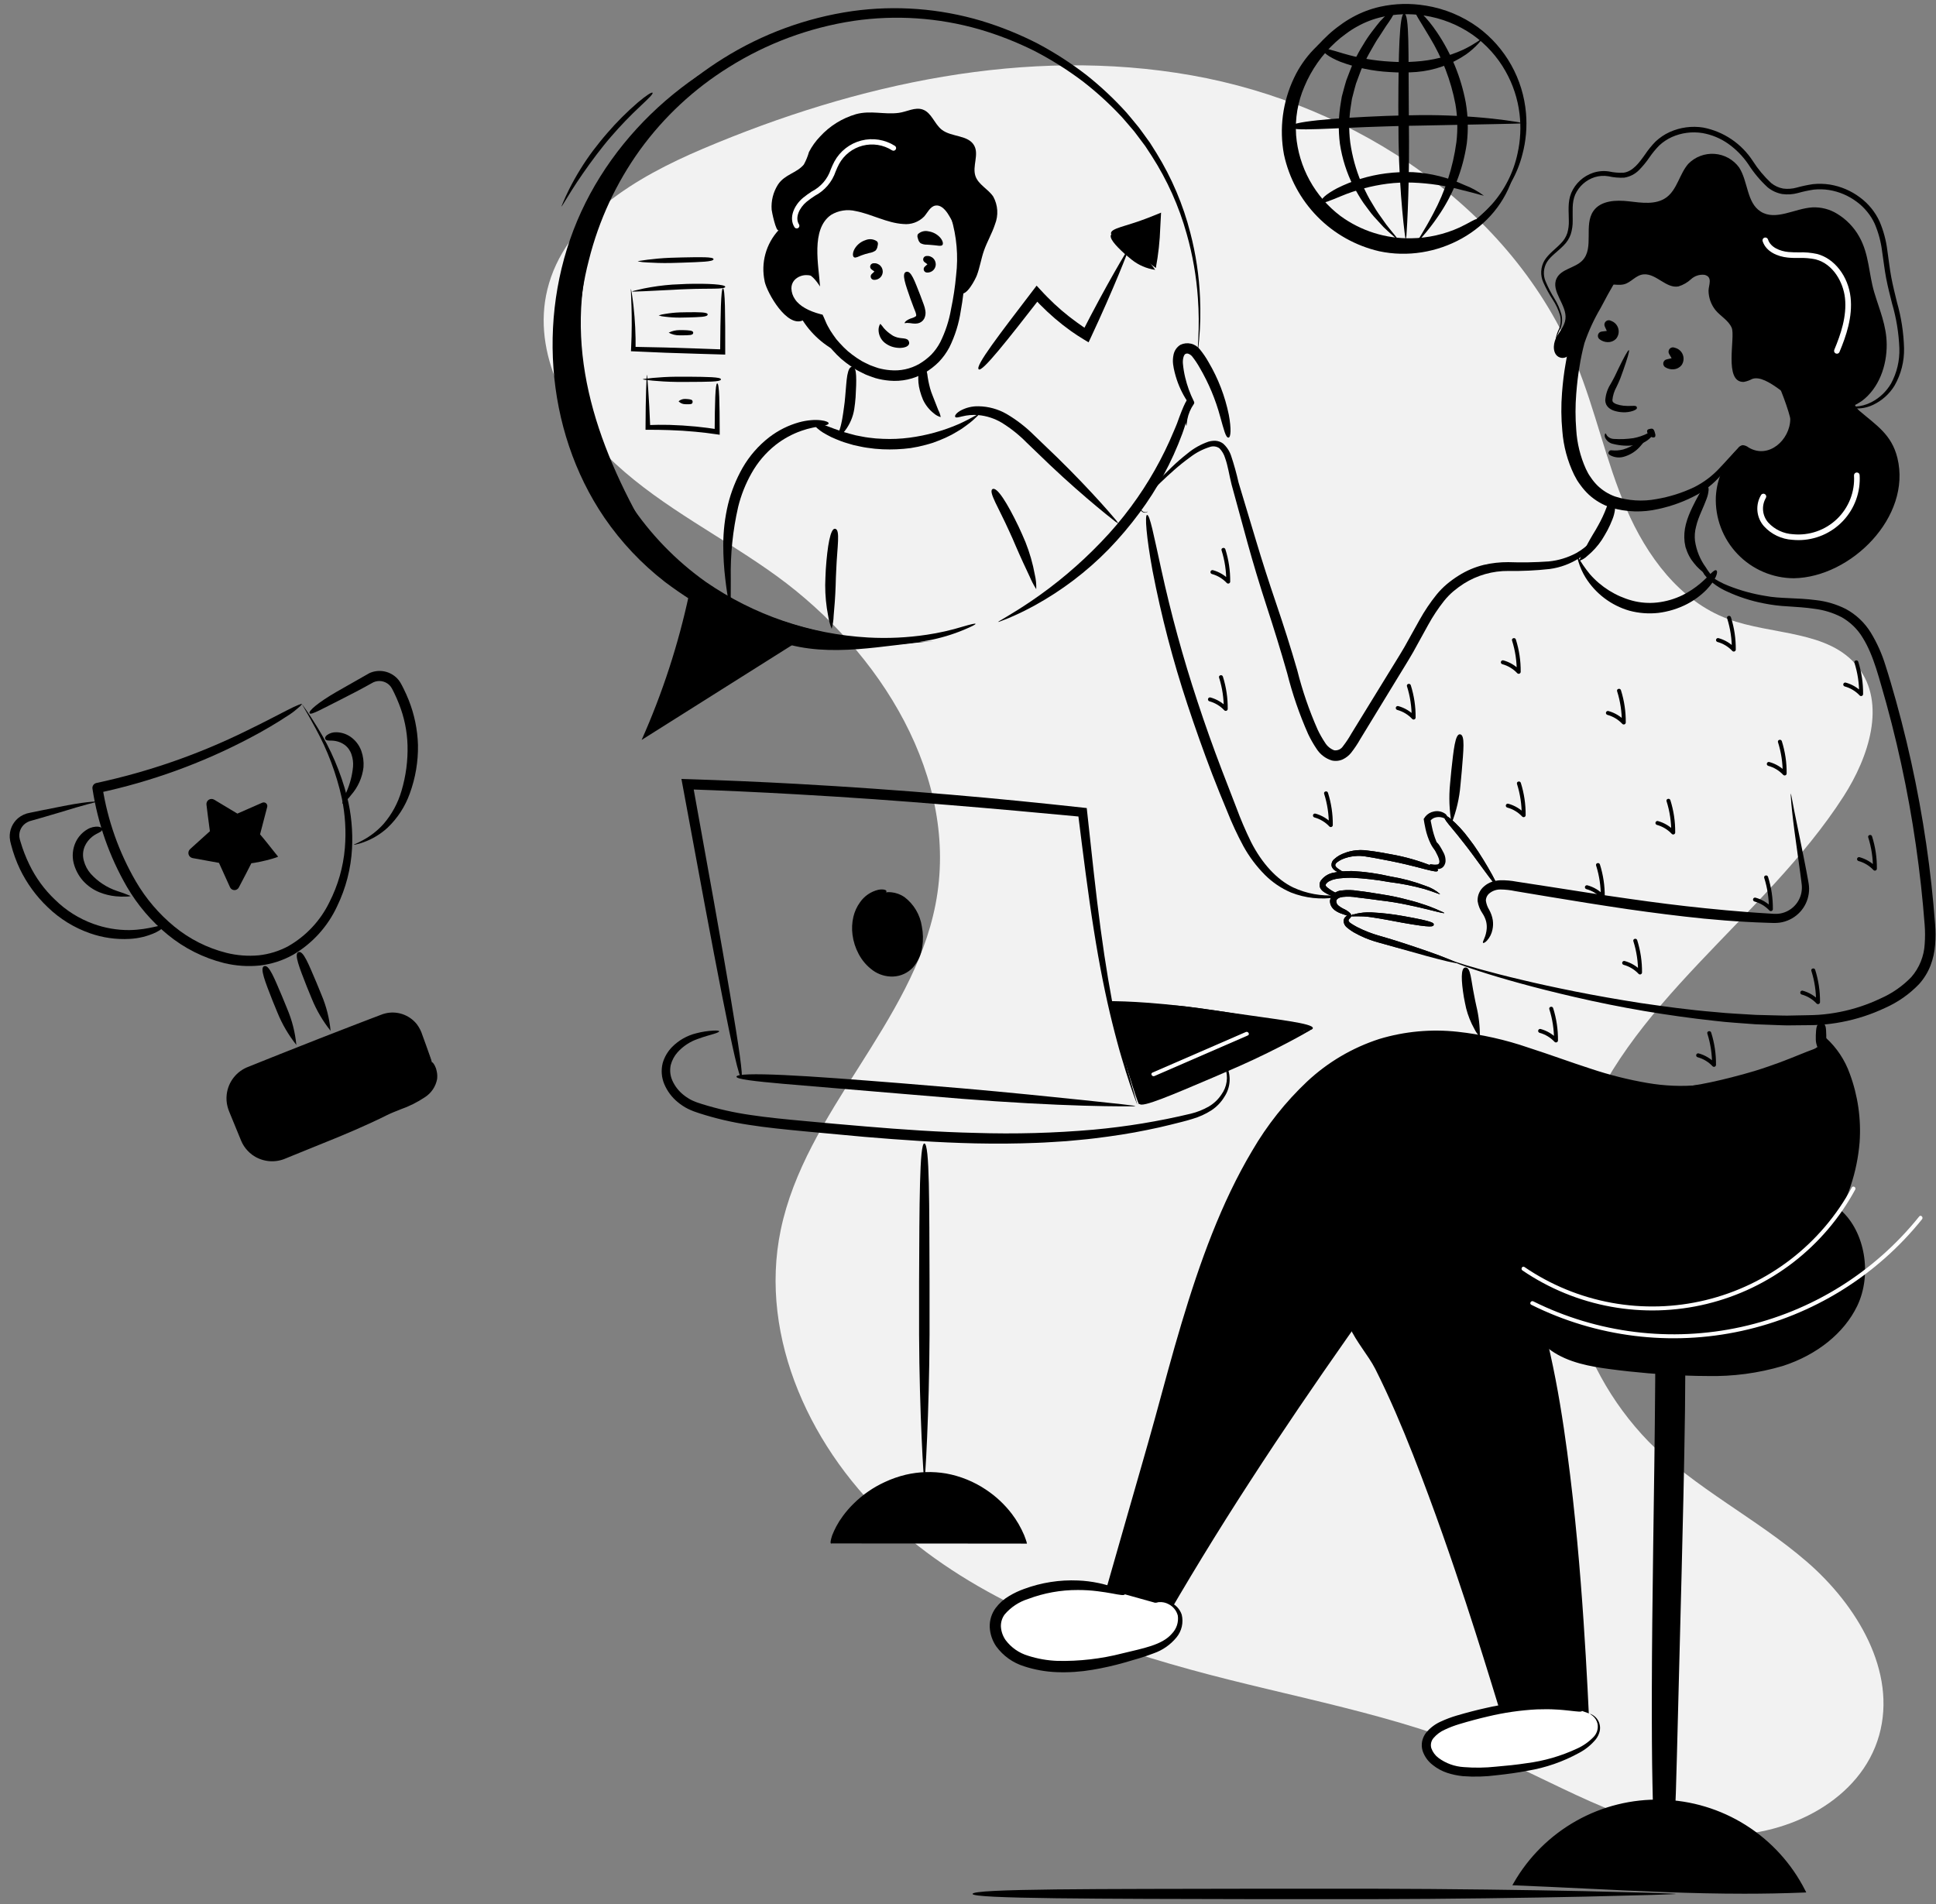
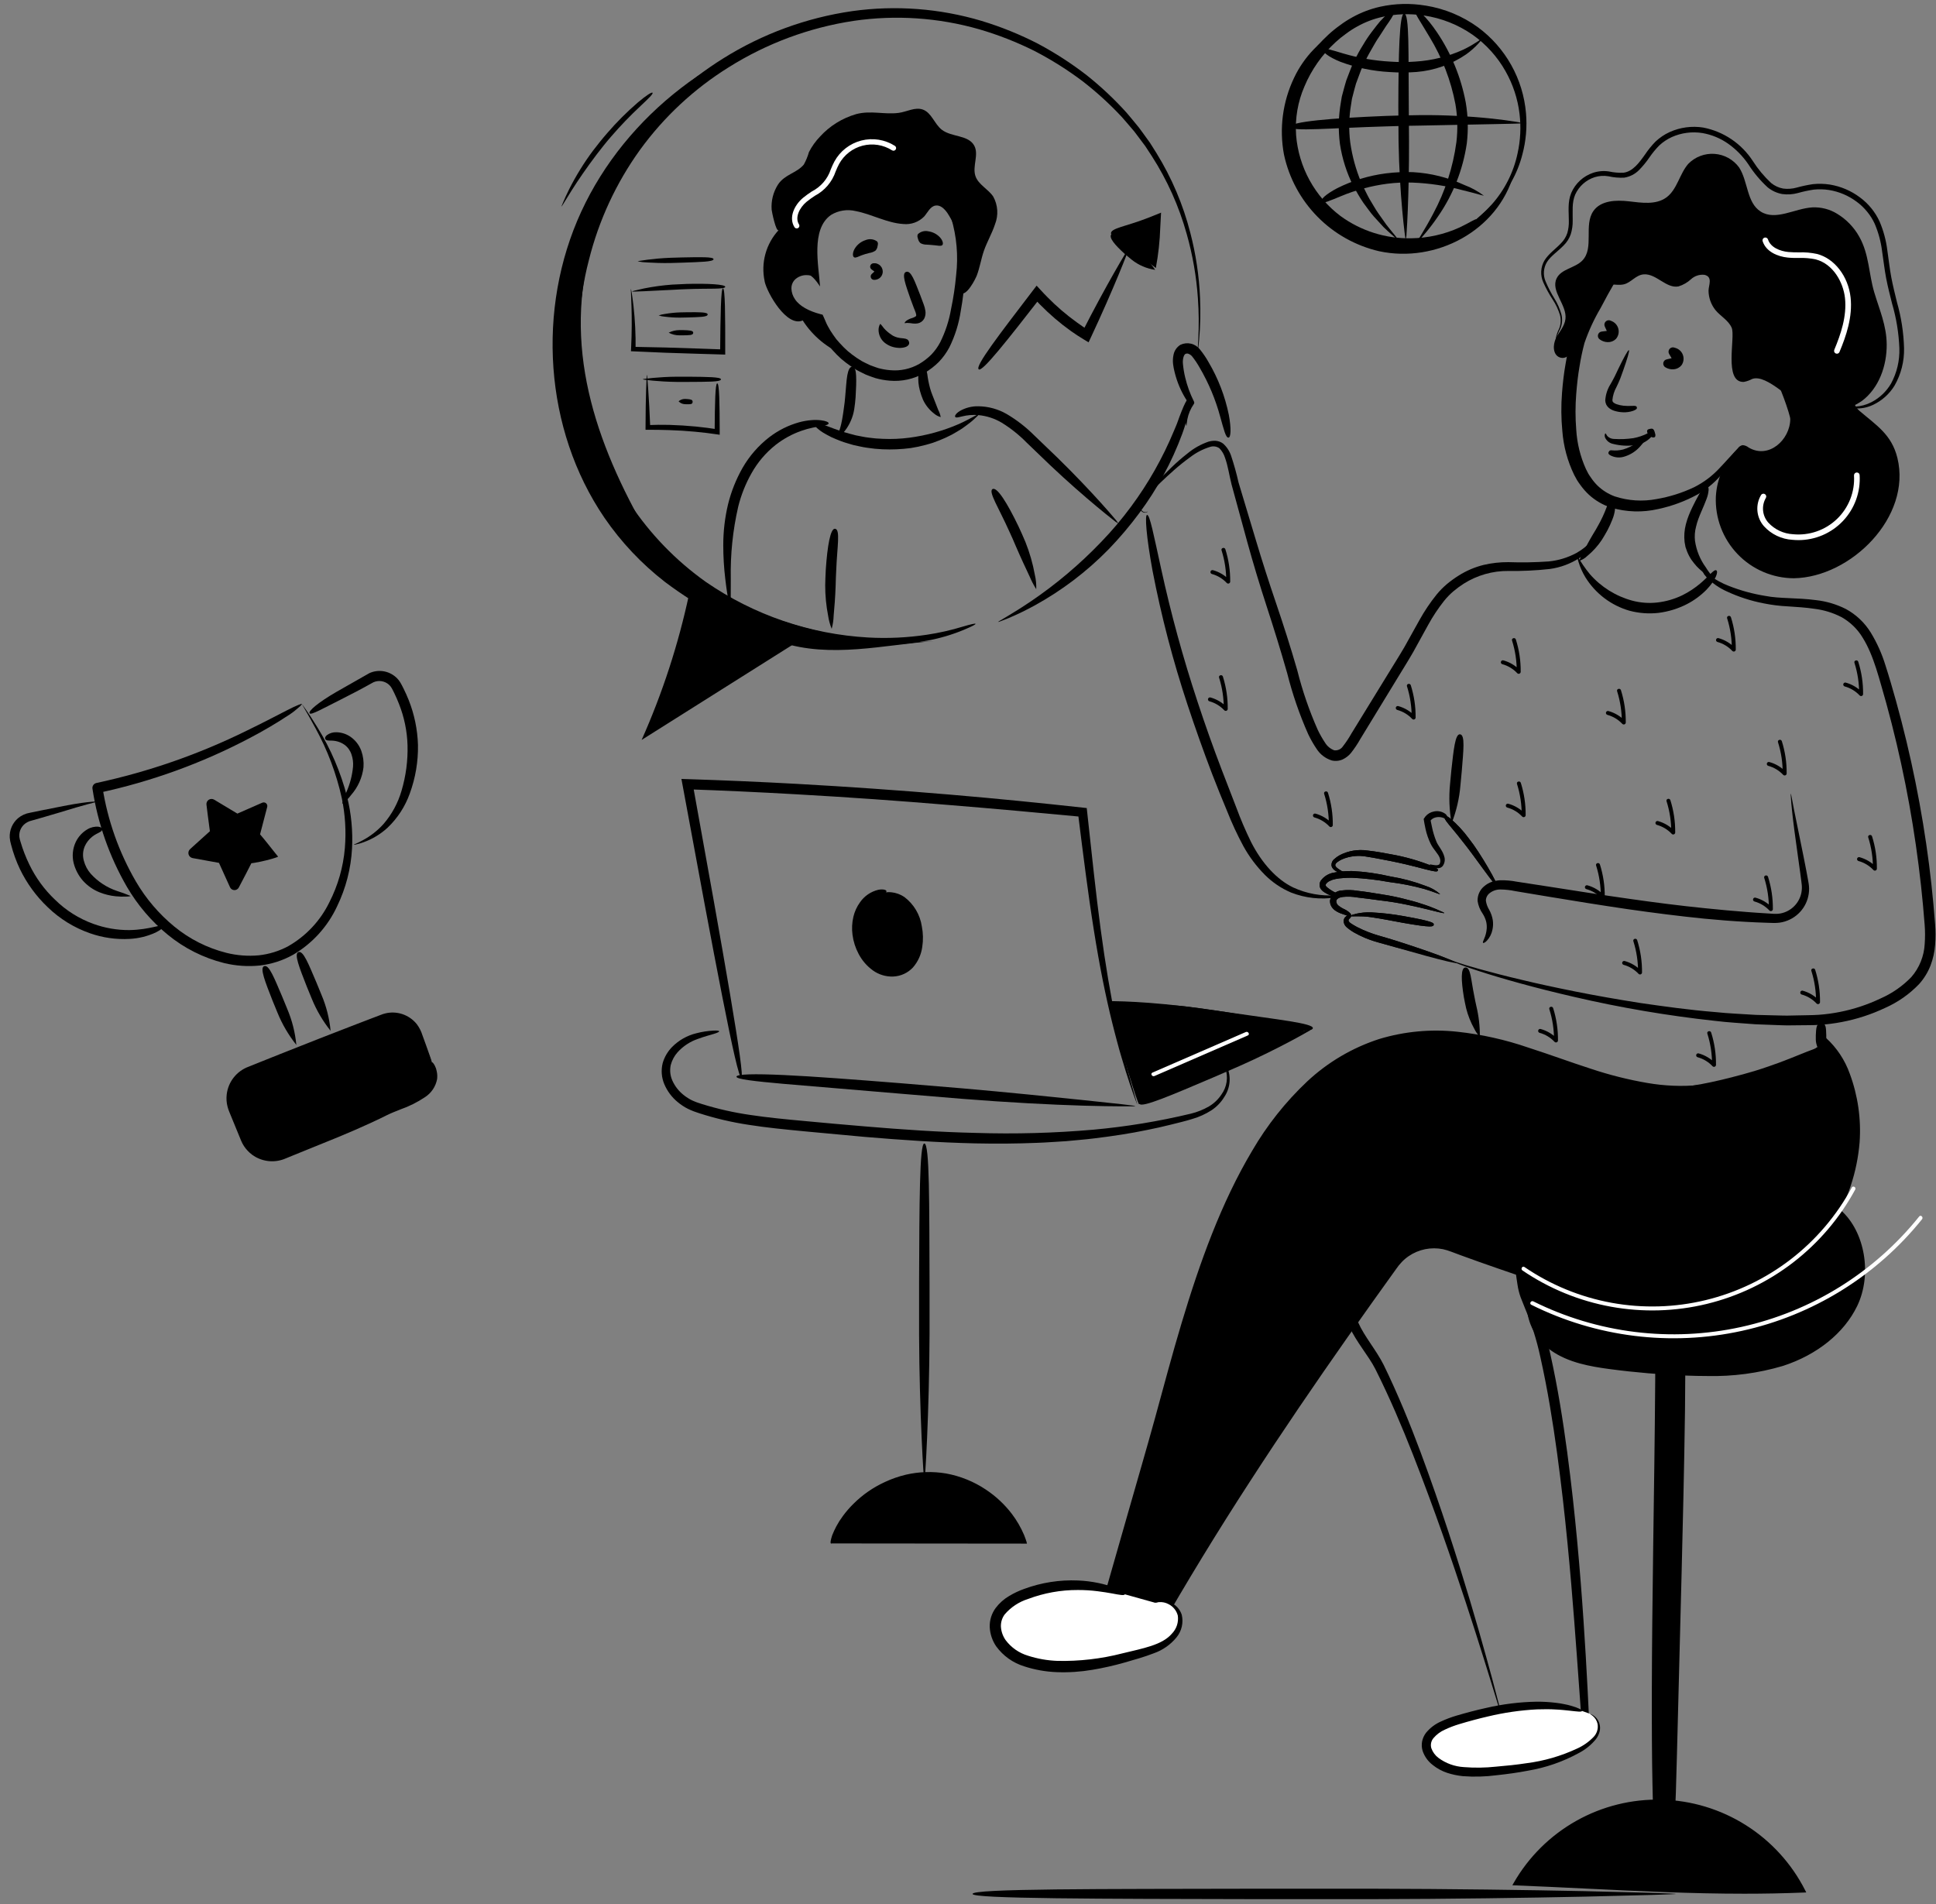
<svg xmlns="http://www.w3.org/2000/svg" fill="none" height="360" viewBox="0 0 366 360" width="366">
  <rect x="0" y="0" width="366" height="360" fill="#808080" stroke="none" />
-   <path d="m225.079 315.684c-20.18-5.564-40.411-13.172-55.989-27.155s-25.754-35.492-21.492-55.987c4.652-22.363 24.882-39.094 29.256-61.513 4.651-23.844-10.36-47.847-30.021-62.117-10.023-7.274-21.361-12.8-30.455-21.2s-15.838-20.937-12.9-32.969c3.253-13.343 16.766-21.254 29.409-26.618 29.073-12.333 61.291-19.384 92.389-13.878 31.098 5.506 60.729 25.151 72.686 54.381 3.677 8.99 5.644 18.616 9.485 27.537 3.841 8.921 10.088 17.463 19.188 20.858 8.361 3.119 19.1 2.081 24.61 9.1 5.413 6.889 2.028 17.063-2.71 24.434-14.987 23.316-41.518 39.235-50.213 65.554-3.074 9.741-3.457 20.133-1.106 30.074 2.351 9.94 7.346 19.06 14.458 26.393 8.839 8.874 20.413 14.5 29.892 22.692s17.074 20.769 13.686 32.828c-3.409 12.132-17.041 19.039-29.642 18.877-16.01-.206-29.289-8.859-43.445-15.015-18.104-7.876-38.143-11.053-57.086-16.276z" fill="#f2f2f2" />
  <path d="m173.555 45.176c-.108-.333-.21-.634.007-.935.262-.238.578-.407.92-.495.343-.087.701-.089 1.044-.005.816.118 1.568.505 2.138 1.1.575.611.727 1.291.467 1.513s-.821.087-1.385.026c-.569-.078-1.15-.087-1.505-.123-.424.016-.846-.081-1.221-.281-.235-.211-.398-.491-.465-.8z" fill="#000" />
  <path d="m165.9 46.549c-.038.314-.176.608-.392.839-.355.238-.759.391-1.183.449-.499.118-.991.268-1.472.447-.544.2-1.04.519-1.364.376s-.356-.873.1-1.651c.46-.758 1.175-1.325 2.017-1.6.351-.15.734-.21 1.113-.173.38.037.744.169 1.059.384.278.28.201.588.122.929z" fill="#000" />
  <path d="m165.311 51.341-.5.456c-.091.082-.156.189-.188.307s-.03.243.007.36c.037.117.107.221.201.299.094.079.209.128.33.143.369.034.738-.061 1.044-.268.17-.115.316-.262.428-.434.112-.172.188-.364.224-.566.046-.244.033-.495-.036-.733-.07-.238-.195-.456-.364-.637-.169-.181-.379-.32-.612-.405s-.483-.114-.729-.085c-.029 0-.059.008-.088.014-.123.023-.237.082-.327.169-.09.087-.153.198-.181.321-.028.122-.019.25.025.368.044.117.121.22.222.294z" fill="#000" />
-   <path d="m175.331 49.962-.5.455c-.09.082-.156.189-.188.307-.032.118-.029.243.007.36.037.117.107.221.201.299s.209.129.33.144c.369.034.738-.061 1.044-.268.17-.115.315-.263.427-.434.112-.172.189-.364.225-.566.046-.244.033-.494-.036-.732-.07-.238-.194-.456-.364-.637-.169-.181-.379-.319-.612-.404s-.482-.114-.729-.084c-.029 0-.059.008-.088.013-.123.023-.237.082-.327.169s-.153.199-.181.321c-.028.122-.019.25.025.368s.121.219.222.293z" fill="#000" />
  <path d="m173.913 32.874c.063.011.124.031.181.06l.516.219c.644.322 1.251.714 1.809 1.169.873.735 1.641 1.586 2.281 2.53 1.837 2.764 3.022 5.91 3.464 9.2.266 2.029.345 4.077.236 6.12-.109 2.22-.366 4.431-.77 6.617-.354 2.392-1.08 4.713-2.151 6.881-.536 1.011-1.209 1.943-2 2.769-.812.807-1.722 1.508-2.709 2.088-2.01 1.15-4.325 1.654-6.632 1.445-.889-.076-1.769-.235-2.629-.477-.419-.125-.821-.291-1.228-.435-.406-.136-.799-.306-1.175-.51-.377-.194-.763-.367-1.123-.576l-1.047-.666c-.668-.454-1.31-.945-1.923-1.471-.582-.522-1.132-1.077-1.649-1.664-.25-.291-.498-.581-.743-.867l-.648-.917c-.417-.597-.792-1.223-1.122-1.873-.34-.628-.563-1.3-.834-1.929l.6.566c-1.153-.314-2.261-.777-3.295-1.377-.988-.571-1.823-1.372-2.433-2.336-.553-.881-.825-1.91-.778-2.95.045-.924.445-1.795 1.118-2.431.444-.414.988-.708 1.578-.851.59-.143 1.207-.132 1.792.033.297.088.567.247.787.464.138.158.176.263.13.321-.1.153-.45-.009-1.065-.011-.372-.004-.742.06-1.092.187-.459.162-.871.433-1.2.792-.366.433-.56.986-.545 1.553.023.722.255 1.422.667 2.015.859 1.326 2.675 2.274 4.829 2.836l.4.1.224.478c.256.546.451 1.132.763 1.685.301.574.642 1.127 1.019 1.654.194.269.389.542.587.816.223.255.449.513.677.772.469.524.968 1.02 1.494 1.486.553.467 1.132.903 1.733 1.307l.938.59c.322.184.665.332 1 .5.331.179.678.328 1.036.443.356.122.709.268 1.073.374.735.201 1.487.333 2.247.392 1.907.177 3.822-.238 5.485-1.189.827-.488 1.59-1.075 2.273-1.749.666-.696 1.232-1.48 1.681-2.332.99-1.988 1.684-4.111 2.058-6.3.443-2.103.762-4.23.954-6.37.436-3.653.115-7.356-.943-10.88-.693-2.439-1.945-4.683-3.657-6.554-.687-.654-1.437-1.239-2.239-1.747z" fill="#000" />
  <path d="m144.555 53.169c-.366-1.707-.317-3.477.146-5.161.462-1.684 1.323-3.231 2.51-4.512-.485.513-1.317-3.555-1.33-3.84-.124-1.67.294-3.335 1.191-4.749 1.273-1.948 3.583-2.188 4.9-3.807.407-.747.73-1.537.963-2.355.552-1.07 1.256-2.054 2.09-2.922 1.838-2.012 4.194-3.478 6.81-4.239 2.78-.753 5.333.119 8.062-.241 1.548-.2 3.1-1.156 4.569-.625 1.656.6 2.18 2.712 3.567 3.8 1.842 1.441 5.036.963 6.148 3.021.922 1.706-.39 3.887.219 5.729.545 1.647 2.409 2.456 3.371 3.9.44.795.698 1.679.756 2.586.057.907-.088 1.816-.425 2.661-.558 1.725-1.506 3.3-2.1 5.017-.525 1.522-.763 3.135-1.334 4.641-.254.671-1.956 4.064-3.1 3.342-.633-.4.176-4.271.2-5.126.217-3.528-.711-7.032-2.646-9.99-.535-.775-1.323-1.582-2.254-1.436-1.012.158-1.482 1.3-2.155 2.072-.508.518-1.127.914-1.81 1.16-.682.246-1.412.335-2.134.26-3.1-.192-5.963-1.865-8.992-2.443-.788-.193-1.607-.228-2.408-.103-.802.124-1.572.406-2.265.828-3.875 2.7-2.311 9.656-2.077 13.529-.77-1.174-1.73-2.468-3.129-2.592-.739.002-1.45.288-1.984.8s-.851 1.209-.885 1.948c.002.741.186 1.47.538 2.122.351.652.858 1.208 1.476 1.616 1.244.803 2.64 1.343 4.1 1.587.605 2.994 2.262 5.672 4.67 7.55-3.316-1.298-6.137-3.611-8.059-6.609-3.014 1.333-6.673-5.124-7.189-7.325z" fill="#000" />
  <path d="m158.214 82.679c.024-.175.08-.345.164-.5.08-.172.149-.349.208-.529.064-.213.167-.427.232-.689s.165-.522.218-.829.141-.607.191-.943c.129-.658.214-1.391.324-2.149.1-.678.183-1.365.234-2.067.154-1.562.212-3 .4-4.024s.49-1.645.941-1.59c.51.054.67.676.723 1.689s0 2.438-.1 4.083c-.054.732-.14 1.474-.252 2.216-.235 1.5-.846 2.917-1.775 4.118-.378.539-.901.96-1.508 1.214z" fill="#000" />
  <path d="m177.84 78.862c-.475-.13-.914-.366-1.283-.692-.892-.693-1.604-1.591-2.075-2.619-.221-.529-.407-1.071-.559-1.624-.292-1.042-.391-2.128-.292-3.206.113-.815.41-1.273.855-1.226.517.049.689.5.811 1.2.111.915.289 1.82.531 2.709.13.47.288.931.475 1.381.406 1.035.788 2.013 1.077 2.748.222.416.377.865.46 1.329z" fill="#000" />
  <path d="m171.016 61.1c-.015-.012.03-.2.28-.415.351-.257.747-.446 1.167-.558.212-.064.414-.158.6-.278.05-.027.091-.069.117-.12.026-.051.037-.108.03-.165-.019-.153-.052-.305-.1-.452-.074-.235-.186-.484-.326-.833l-.666-1.788c-.935-2.691-1.7-4.764-.837-5.077.954-.358 1.637 1.742 2.69 4.388l.665 1.787c.143.377.246.768.307 1.167.086.511.007 1.037-.227 1.5-.122.223-.291.417-.496.569-.204.152-.438.258-.687.311-.316.063-.64.073-.96.03-.367-.065-.738-.102-1.111-.11-.254.008-.415.076-.446.043z" fill="#000" />
  <path d="m166.442 61.243c.233.253.449.52.648.8.404.458.866.861 1.373 1.2.222.176.47.316.735.414.284.118.582.199.886.239.14.035.283.029.414.051s.259.024.378.041c.471.065.831.179.965.629.038.101.051.21.036.317-.015.107-.057.209-.121.296-.17.204-.402.348-.661.41-.168.057-.342.095-.519.111-.206.028-.414.037-.622.028-.495-.017-.985-.109-1.453-.272-.454-.169-.879-.409-1.259-.71-.362-.299-.653-.674-.851-1.1-.199-.425-.301-.889-.298-1.358.023-.711.286-1.097.349-1.096z" fill="#000" />
  <path d="m150.618 43.187c-.084 0-.167-.021-.241-.062-.074-.041-.137-.1-.182-.171-1.136-1.8-.046-4.154 1.618-5.55.53-.428 1.081-.829 1.652-1.2 1.708-.866 3.003-2.374 3.6-4.194.202-.506.43-1.002.683-1.485.531-.971 1.255-1.822 2.129-2.502.873-.68 1.876-1.173 2.948-1.449 1.071-.276 2.188-.33 3.28-.157 1.093.173 2.139.568 3.073 1.161.056.035.104.081.141.135.038.054.065.114.079.178s.016.131.004.195c-.011.065-.035.127-.07.182-.036.055-.081.103-.135.141s-.115.064-.179.079c-.064.014-.13.016-.195.004-.065-.011-.126-.035-.182-.07-.818-.52-1.735-.866-2.692-1.017-.958-.151-1.936-.104-2.875.138s-1.818.674-2.583 1.27-1.4 1.341-1.865 2.192c-.237.452-.45.917-.639 1.391-.671 1.999-2.09 3.66-3.959 4.636-.542.353-1.066.734-1.569 1.141-1.3 1.09-2.236 2.95-1.415 4.25.048.076.075.163.077.252.003.089-.019.178-.062.256-.043.078-.106.144-.183.189-.078.045-.165.069-.255.069z" fill="#fff" />
  <path d="m185.186 78.215c-.249.31-.527.594-.831.85-.329.325-.679.629-1.047.91-.432.321-.914.707-1.476 1.085-.578.347-1.2.758-1.9 1.127-.744.391-1.508.742-2.29 1.051l-1.269.479c-.436.147-.891.262-1.349.394-.943.258-1.9.461-2.867.609-1.762.231-3.541.308-5.317.23-.963-.042-1.922-.137-2.875-.285-.922-.121-1.791-.349-2.62-.518-.812-.248-1.591-.447-2.293-.711-.694-.283-1.348-.52-1.916-.8s-1.064-.564-1.495-.813c-.363-.225-.708-.477-1.034-.754-.539-.454-.773-.783-.648-.976.131-.218.548-.2 1.191.011.325.1.692.268 1.136.429s.949.345 1.5.567 1.182.389 1.841.622c.665.215 1.4.375 2.161.591.78.136 1.591.338 2.454.437.891.125 1.788.201 2.687.225 1.658.073 3.319.002 4.964-.213 3.254-.422 6.431-1.302 9.438-2.614 2.363-1.081 3.785-2.024 3.855-1.933z" fill="#000" />
  <path d="m138.069 115.417c-.053-.132-.088-.271-.107-.412-.05-.273-.124-.673-.219-1.185-.175-1.028-.414-2.509-.626-4.337-.257-2.13-.385-4.273-.383-6.418-.002-2.604.302-5.199.907-7.731.592-2.394 1.508-4.696 2.722-6.841 1.295-2.264 3.025-4.25 5.089-5.844 1.672-1.281 3.573-2.231 5.6-2.8.772-.213 1.562-.352 2.359-.412.597-.053 1.198-.043 1.793.027.976.115 1.475.371 1.446.582-.021.269-.54.374-1.43.525-.445.065-.986.162-1.605.294-.702.147-1.394.34-2.072.577-1.783.621-3.452 1.534-4.938 2.7-1.843 1.468-3.383 3.281-4.532 5.339-1.123 1.988-1.971 4.121-2.518 6.339-1.022 4.459-1.492 9.026-1.4 13.6-.005 1.826-.009 3.321-.012 4.361.026.546.001 1.094-.074 1.636z" fill="#000" />
  <path d="m211.448 99.012c-.397-.242-.775-.515-1.129-.818-.7-.547-1.7-1.349-2.9-2.35-2.4-2-5.622-4.793-8.919-7.92l-4.372-4.2c-1.422-1.455-3.016-2.731-4.747-3.8-1.348-.804-2.859-1.296-4.422-1.439-1.034-.088-2.076-.005-3.083.248-.721.173-1.155.3-1.288.095s.108-.636.852-1.113c1.087-.628 2.328-.939 3.582-.9 1.854.033 3.67.534 5.278 1.457 1.891 1.115 3.634 2.464 5.189 4.014l4.382 4.212c3.252 3.173 6.174 6.273 8.269 8.593 1.047 1.161 1.888 2.126 2.461 2.809.321.339.605.712.847 1.112z" fill="#000" />
  <path d="m195.9 111.4c-.487-.773-.909-1.586-1.262-2.429-.71-1.5-1.656-3.516-2.592-5.693-.411-.973-.832-1.942-1.283-2.9-1.938-4.32-3.939-7.406-3.141-7.893.839-.543 2.827 2.676 4.932 7.055.463.98.895 1.975 1.317 2.975.789 1.981 1.378 4.036 1.759 6.134.215.9.306 1.826.27 2.751z" fill="#000" />
  <path d="m157.229 118.891c-.317-.785-.541-1.604-.667-2.441-.375-1.915-.562-3.863-.558-5.815.024-.991.055-1.982.112-2.972.3-4.433.876-7.836 1.766-7.687 1.022.146.373 3.454.208 7.795-.056.967-.086 1.935-.109 2.9-.073 2.173-.233 4.214-.378 5.724-.025.844-.151 1.682-.374 2.496z" fill="#000" />
-   <path d="m271.23 159.326c.3-.179.569-.29 1.757 2.05.216.466.316.976.292 1.489-.031.347-.16.679-.372.956-.116.145-.262.263-.428.346-.166.084-.347.131-.533.138-.462 0-.913-.143-1.292-.409-.265-.183-.4-.339-.361-.417s.239-.076.534-.046c.33.058.667.052.994-.015.052-.014.1-.04.14-.075.04-.036.071-.081.09-.131.048-.128.069-.264.062-.4-.049-.329-.149-.648-.294-.947-1.105-2.158-.889-2.359-.589-2.539z" fill="#000" />
  <path d="m273.181 154.406c.122-.125.253-.218.9.262 1.377 1.166 2.607 2.495 3.665 3.957 2.1 2.618 5.614 8.792 5.316 8.972s-4.28-5.665-6.319-8.2c-1.822-2.351-2.85-3.459-3.3-4.1-.471-.629-.385-.766-.262-.891z" fill="#000" />
  <path d="m255.371 173.209c-.009.012-.017-.028.019.027v.072c-.006.059-.025.117-.055.168-.029.052-.069.097-.118.132-.143.1-.332.361-.257.523.099.19.249.348.433.457.281.19.7.438 1.156.686 1.248.642 2.554 1.165 3.9 1.561 4.24 1.2 13.273 4.209 13.17 4.535-.107.341-9.271-2.112-13.548-3.326-1.43-.416-2.806-.999-4.1-1.737-.436-.26-.855-.549-1.252-.866-.191-.144-.352-.323-.474-.529s-.201-.434-.235-.671c-.011-.184.022-.369.098-.537.075-.169.191-.316.336-.43.142-.122.315-.2.5-.226.256-.039.349 0 .4.063l-.044.027.061-.007c.047-.006.084.054.069.059-.022.021-.042.017-.059.019z" fill="#000" />
  <path d="m271.038 174.863c-.075.342-.258.6-5.907-.4-1.512-.271-3.943-.764-5.942-1.05-2.013-.309-3.675-.069-3.813-.194l-.02-.015c.002-.003.004-.005.006-.007.003-.002.006-.003.009-.003.004 0 .007.001.01.002.003.002.005.005.006.008l-.02-.015c.027-.2 1.751-.776 3.892-.68 2.036.101 4.064.335 6.069.7 5.73 1.015 5.785 1.313 5.71 1.654z" fill="#000" />
-   <path d="m255.371 173.209c.248-.248.449-.448.473-.424-.112.181-.249.346-.407.489-.142.158-.307.296-.489.407-.024-.024.176-.225.423-.472z" fill="#000" />
  <path d="m255.371 173.2c.026-.001.052.003.077.01l-.077.076c0 .011-.003.022-.008.032l-.078-.033c-.187.066-.328-.09-1.609-.513-.437-.141-.852-.343-1.232-.6-.277-.192-.515-.436-.7-.718-.239-.373-.345-.816-.3-1.257.115-.5.391-.95.785-1.28s.884-.523 1.397-.549c1.023-.13 2.058-.107 3.073.068 1.238.124 2.795.386 4.458.656 1.704.253 3.392.607 5.055 1.061 2.29.561 4.52 1.347 6.655 2.347h.009c.1.063.151.111.142.136s-.077.027-.211 0h.008c-.761-.1-3.557-.917-6.82-1.572-1.629-.346-3.372-.629-5.021-.815-1.645-.212-3.176-.441-4.395-.562-.907-.161-1.833-.195-2.75-.1-.176.025-.349.065-.517.118-.126.038-.244.097-.349.174-.086.046-.161.111-.22.189s-.101.167-.122.262c-.008.189.033.376.119.544s.213.312.37.416c.297.229.618.425.958.584.45.194.859.472 1.205.819.19.226.2.356.176.429l-.078-.032c.005.01.008.02.009.031l-.076.077c.023-.002.045-.002.067.002z" fill="#000" />
  <path d="m253.072 169.33c-.018.085-.044.165-.242.2-.418.032-.838-.036-1.225-.2-.416-.149-.813-.349-1.182-.594-.307-.178-.57-.424-.769-.719-.127-.232-.191-.494-.183-.759s.086-.523.227-.747c.593-.812 1.482-1.358 2.474-1.519.529-.12 1.066-.196 1.607-.228.604-.057 1.21-.081 1.816-.074 2.426.124 4.835.463 7.2 1.012l.043.009.112.022-.043-.009c2.262.371 4.48.969 6.622 1.783.999.322 1.922.843 2.713 1.533-.06.112-1.169-.426-2.921-.945-2.16-.601-4.363-1.038-6.589-1.31l-.043-.009-.113-.016.043.009c-2.326-.429-4.678-.7-7.041-.812-.6-.013-1.175.024-1.692.063-.485.023-.968.084-1.444.184-.38.075-.749.202-1.094.38-.257.122-.481.304-.653.531-.114.19-.1.255-.07.357.109.162.248.302.409.412.296.233.609.444.936.629.522.293.831.422.975.536s.145.195.127.281z" fill="#000" />
  <path d="m271.828 164.585c-.058.167-.155.293-1.301.032-1.151-.232-3.332-.95-7.713-1.833-1.193-.208-2.794-.568-4.4-.806-1.586-.31-3.229-.136-4.715.5-.328.154-.639.341-.928.559-.251.211-.371.419-.334.593.078.4.777.782 1.18 1.04.523.24 1.03.514 1.518.819-.603.043-1.206-.087-1.737-.377-.28-.116-.554-.249-.818-.4-.38-.184-.677-.505-.829-.9-.052-.248-.036-.507.047-.747s.23-.453.425-.616c.322-.293.677-.547 1.058-.759 1.62-.838 3.463-1.144 5.267-.873 1.749.194 3.265.5 4.51.722 2.655.472 5.252 1.218 7.753 2.226 1.09.485 1.073.657 1.017.82z" fill="#000" />
  <path d="m273.509 154.673c-.145.136-.258.124-.814-.086-.445-.136-.919-.141-1.367-.014-.337.09-.639.283-.864.551-.049-.216.12.672.262 1.3.187.901.455 1.783.8 2.636.327.88 1.227 1.734 1.534 2.956.082.299.093.613.035.917-.059.305-.187.592-.374.839-.2.223-.479.36-.779.381-.219.014-.439-.012-.649-.078-.712-.236-1.03-.534-1-.6.033-.094.462.057 1.093.116.314.028.667-.033.786-.262.077-.167.12-.349.124-.533.005-.184-.028-.368-.097-.539-.276-.831-1.181-1.591-1.726-2.7-.44-.909-.77-1.867-.983-2.854-.082-.362-.149-.7-.206-1.022-.034-.208-.068-.408-.1-.6l-.033-.205c-.011-.067.068-.121.1-.182.08-.114.16-.24.237-.338.403-.476.956-.8 1.568-.919.349-.081.71-.092 1.063-.031.353.06.69.191.991.383.245.139.426.366.507.635.011.048.006.097-.013.142s-.052.082-.095.107z" fill="#000" />
  <path d="m273.181 154.406c.122-.125.253-.218.9.262 1.377 1.166 2.607 2.495 3.665 3.957 2.1 2.618 5.614 8.792 5.316 8.972s-4.28-5.665-6.319-8.2c-1.822-2.351-2.85-3.459-3.3-4.1-.471-.629-.385-.766-.262-.891z" fill="#000" />
  <path d="m255.371 173.209c.017.05.02.104.008.155-.011.052-.036.099-.073.137-.077.106-.37.286-.374.549.009.08.046.217.321.443.397.282.813.537 1.245.762 1.471.752 3.016 1.349 4.611 1.779 2.3.62 5.913 1.834 8.905 2.884s5.412 1.967 5.355 2.132-2.565-.447-5.627-1.278l-8.993-2.523c-1.688-.449-3.311-1.114-4.829-1.98-.494-.287-.958-.624-1.383-1.007-.204-.173-.357-.4-.44-.655s-.094-.528-.031-.789c.052-.154.136-.296.245-.416.109-.121.243-.217.391-.284.136-.055.282-.082.429-.08.19.008.217.087.24.171z" fill="#000" />
  <path d="m271.038 174.863c-.075.342-.258.6-5.907-.4-1.512-.271-3.943-.764-5.942-1.05-2.013-.309-3.675-.069-3.813-.194l-.02-.015c.002-.003.004-.005.006-.007.003-.002.006-.003.009-.003.004 0 .007.001.01.002.003.002.005.005.006.008l-.02-.015c.027-.2 1.751-.776 3.892-.68 2.036.101 4.064.335 6.069.7 5.73 1.015 5.785 1.313 5.71 1.654z" fill="#000" />
  <path d="m255.371 173.209c.248-.248.449-.448.473-.424-.112.181-.249.346-.407.489-.142.158-.307.296-.489.407-.024-.024.176-.225.423-.472z" fill="#000" />
  <path d="m255.371 173.2c.026-.001.052.003.077.01l-.077.076c0 .011-.003.022-.008.032l-.078-.033c-.187.066-.328-.09-1.609-.513-.437-.141-.852-.343-1.232-.6-.277-.192-.515-.436-.7-.718-.239-.373-.345-.816-.3-1.257.115-.5.391-.95.785-1.28s.884-.523 1.397-.549c1.023-.13 2.058-.107 3.073.068 1.238.124 2.795.386 4.458.656 1.704.253 3.392.607 5.055 1.061 2.29.561 4.52 1.347 6.655 2.347h.009c.1.063.151.111.142.136s-.077.027-.211 0h.008c-.761-.1-3.557-.917-6.82-1.572-1.629-.346-3.372-.629-5.021-.815-1.645-.212-3.176-.441-4.395-.562-.907-.161-1.833-.195-2.75-.1-.176.025-.349.065-.517.118-.126.038-.244.097-.349.174-.086.046-.161.111-.22.189s-.101.167-.122.262c-.008.189.033.376.119.544s.213.312.37.416c.297.229.618.425.958.584.45.194.859.472 1.205.819.19.226.2.356.176.429l-.078-.032c.005.01.008.02.009.031l-.076.077c.023-.002.045-.002.067.002z" fill="#000" />
  <path d="m253.072 169.33c-.018.085-.044.165-.242.2-.418.032-.838-.036-1.225-.2-.416-.149-.813-.349-1.182-.594-.307-.178-.57-.424-.769-.719-.127-.232-.191-.494-.183-.759s.086-.523.227-.747c.593-.812 1.482-1.358 2.474-1.519.529-.12 1.066-.196 1.607-.228.604-.057 1.21-.081 1.816-.074 2.426.124 4.835.463 7.2 1.012l.043.009.112.022-.043-.009c2.262.371 4.48.969 6.622 1.783.999.322 1.922.843 2.713 1.533-.06.112-1.169-.426-2.921-.945-2.16-.601-4.363-1.038-6.589-1.31l-.043-.009-.113-.016.043.009c-2.326-.429-4.678-.7-7.041-.812-.6-.013-1.175.024-1.692.063-.485.023-.968.084-1.444.184-.38.075-.749.202-1.094.38-.257.122-.481.304-.653.531-.114.19-.1.255-.07.357.109.162.248.302.409.412.296.233.609.444.936.629.522.293.831.422.975.536s.145.195.127.281z" fill="#000" />
  <path d="m271.828 164.585c-.058.167-.155.293-1.301.032-1.151-.232-3.332-.95-7.713-1.833-1.193-.208-2.794-.568-4.4-.806-1.586-.31-3.229-.136-4.715.5-.328.154-.639.341-.928.559-.251.211-.371.419-.334.593.078.4.777.782 1.18 1.04.523.24 1.03.514 1.518.819-.603.043-1.206-.087-1.737-.377-.28-.116-.554-.249-.818-.4-.38-.184-.677-.505-.829-.9-.052-.248-.036-.507.047-.747s.23-.453.425-.616c.322-.293.677-.547 1.058-.759 1.62-.838 3.463-1.144 5.267-.873 1.749.194 3.265.5 4.51.722 2.655.472 5.252 1.218 7.753 2.226 1.09.485 1.073.657 1.017.82z" fill="#000" />
  <path d="m298.172 105.051c.694 1.241 1.497 2.418 2.4 3.516 2.11 2.414 4.886 4.151 7.979 4.993 1.54.412 3.142.534 4.726.36 1.668-.184 3.292-.654 4.8-1.389 1.215-.605 2.351-1.356 3.384-2.235 1.763-1.5 2.582-2.709 3.005-2.456.421.21-.048 1.784-1.86 3.667-1.075 1.089-2.315 2.003-3.675 2.707-1.697.873-3.536 1.438-5.431 1.671-1.83.2-3.683.059-5.462-.417-3.449-.996-6.406-3.236-8.3-6.286-.566-.925-1.012-1.918-1.328-2.956-.136-.378-.216-.774-.238-1.175z" fill="#000" />
  <path d="m216.992 96.687c-.067.106-.171.184-.291.22-.181.046-.373.039-.551-.022-.177-.061-.333-.172-.449-.32-.194-.205-.31-.471-.329-.753-.009-.333.065-.663.214-.961.404-.684.898-1.31 1.467-1.863 1.177-1.3 2.622-2.9 4.421-4.622.959-.927 1.966-1.804 3.017-2.626 1.185-.984 2.539-1.744 3.995-2.244.435-.12.885-.172 1.335-.153.507.039.992.22 1.4.522.694.621 1.216 1.411 1.514 2.294.557 1.668 1.029 3.363 1.414 5.079l3.294 10.959c1.147 3.836 2.415 7.795 3.805 11.878 1.388 4.08 2.75 8.329 4 12.665.961 3.839 2.249 7.589 3.849 11.209.406.857.874 1.682 1.4 2.471.4.661 1.01 1.17 1.733 1.443.324.042.652-.008.948-.146.295-.138.545-.357.72-.632.581-.749 1.105-1.539 1.569-2.365 2.351-3.828 4.638-7.549 6.837-11.129 1.083-1.784 2.216-3.555 3.2-5.247l2.87-5.154c.932-1.676 2.004-3.269 3.205-4.763.599-.733 1.265-1.408 1.989-2.017.695-.576 1.427-1.105 2.192-1.583 1.46-.924 3.059-1.605 4.735-2.019 1.524-.354 3.085-.528 4.649-.519 2.541.089 5.084.044 7.619-.133 1.841-.176 3.628-.72 5.255-1.6 1.014-.566 1.934-1.286 2.726-2.135.539-.59.806-.932.913-.864.106.045.025.494-.405 1.246-.677 1.083-1.583 2.004-2.655 2.7-1.703 1.102-3.63 1.814-5.641 2.083-2.581.286-5.178.409-7.776.369-2.99-.03-5.926.803-8.455 2.4-.69.442-1.352.929-1.979 1.458-.634.543-1.216 1.143-1.739 1.794-1.124 1.421-2.128 2.934-3 4.523l-2.845 5.163c-1.033 1.8-2.117 3.5-3.208 5.309-2.188 3.587-4.461 7.315-6.8 11.15-.519.924-1.111 1.805-1.768 2.637-.412.492-.923.892-1.5 1.174-.657.31-1.399.389-2.107.226-1.196-.371-2.221-1.156-2.891-2.214-.592-.878-1.117-1.799-1.572-2.755-1.652-3.722-2.981-7.579-3.973-11.529-1.233-4.325-2.54-8.533-3.876-12.63s-2.55-8.131-3.619-12c-1.069-3.869-2.069-7.565-3.019-11.041-.462-1.83-.679-3.514-1.227-5.026-.204-.692-.576-1.324-1.081-1.84-.256-.178-.55-.293-.859-.336-.309-.043-.623-.013-.919.087-1.348.419-2.611 1.074-3.731 1.934-1.059.764-2.08 1.58-3.058 2.446-1.85 1.625-3.364 3.137-4.608 4.376-.577.503-1.088 1.077-1.521 1.708-.157.216-.243.476-.246.743-.003.267.078.529.231.748.093.139.223.249.375.317.152.068.32.093.485.07.115-.037.224-.091.322-.16z" fill="#000" />
  <path d="m255.671 168.956c-.063.033-.13.059-.2.076l-.586.172c-.756.203-1.524.359-2.3.467-2.873.463-5.818.145-8.526-.921-1.849-.789-3.528-1.928-4.947-3.352-1.594-1.607-2.957-3.428-4.051-5.41-1.151-2.138-2.175-4.342-3.066-6.6-.959-2.29-1.917-4.658-2.852-7.08-1.646-4.323-3.196-8.683-4.648-13.081-2.748-8.286-4.955-16.741-6.607-25.313-1.189-6.5-1.475-10.512-1.042-10.551.524-.1 1.266 3.819 2.676 10.217 1.845 8.458 4.132 16.813 6.851 25.031 1.434 4.366 2.973 8.697 4.617 12.992l2.734 7.081c.817 2.218 1.747 4.392 2.788 6.514 2.031 4 4.868 7.119 7.971 8.6 2.52 1.163 5.292 1.668 8.059 1.47 1-.045 1.778-.148 2.308-.218.271-.052.546-.083.821-.094z" fill="#000" />
  <path d="m323.906 109.443c-.228-.079-.442-.193-.634-.337-.557-.326-1.081-.706-1.564-1.133-.343-.286-.668-.592-.974-.917-.344-.387-.667-.791-.968-1.212-.323-.484-.595-1-.811-1.54-.1-.286-.219-.576-.312-.877-.056-.311-.114-.626-.172-.944-.127-1.13-.043-2.273.248-3.373.146-.573.329-1.136.548-1.685.214-.513.42-1.009.639-1.45.428-.9.833-1.656 1.181-2.283.261-.497.558-.975.887-1.431.253-.321.491-.472.708-.4.244.074.346.339.334.776-.049.596-.186 1.181-.407 1.736-.25.7-.609 1.5-.979 2.371-.2.437-.367.893-.552 1.367-.179.48-.326.972-.44 1.471-.232.871-.3 1.777-.199 2.673.262 1.819.967 3.546 2.053 5.029.388.667.819 1.142 1.06 1.526s.38.603.354.633z" fill="#000" />
  <path d="m308.837 46.539c.312.248.39.538-1.713 3.818-1.045 1.667-2.534 4.052-4.531 7.889-1.239 2.098-2.262 4.316-3.053 6.621-.387 1.456-.699 2.931-.933 4.419-.28 1.606-.477 3.334-.62 5.173-.181 2.258-.181 4.526 0 6.784.152 2.563.77 5.077 1.824 7.418l.443.87c.152.288.358.535.533.808.361.534.773 1.031 1.231 1.483.932.897 2.04 1.59 3.254 2.035 2.539.832 5.248 1.007 7.872.508 2.465-.415 4.861-1.169 7.12-2.239 1.819-.911 3.457-2.144 4.834-3.641 1.227-1.279 2.179-2.394 2.881-3.121s1.126-1.1 1.2-1.046-.212.545-.77 1.385-1.375 2.048-2.52 3.478c-1.345 1.736-3.017 3.192-4.923 4.284-2.341 1.286-4.859 2.221-7.472 2.778-2.959.689-6.048.595-8.96-.274-1.534-.507-2.945-1.331-4.14-2.418-.584-.544-1.114-1.144-1.581-1.792-.223-.324-.48-.632-.671-.97l-.555-1.018c-1.255-2.597-2.011-5.406-2.23-8.282-.228-2.402-.248-4.819-.058-7.224.151-1.936.363-3.745.665-5.427.26-1.599.611-3.181 1.05-4.74.87-2.478 2.017-4.851 3.417-7.073 1.488-2.737 3.21-5.339 5.146-7.779 2.56-3.084 2.99-2.924 3.26-2.707z" fill="#000" />
  <path d="m347.306 40.416c-1.409-.866-3.048-1.286-4.7-1.205-3.339.212-6.9 2.577-9.736.8-2.678-1.679-2.378-5.7-4.093-8.353-.542-.74-1.239-1.352-2.041-1.795-.803-.443-1.693-.706-2.608-.77s-1.832.071-2.689.397c-.858.326-1.633.835-2.274 1.491-1.675 1.931-2.088 4.869-4.16 6.365-1.971 1.423-4.659 1-7.073.719s-5.287-.17-6.69 1.815c-1.887 2.671.176 7-2.083 9.36-1.395 1.461-4.021 1.583-4.887 3.409-1.155 2.434 2 5 1.677 7.672-.162 1.358-1.189 2.429-1.8 3.653s-.6 3.067.671 3.584c1.416.579 2.758-1.1 3.028-2.6.236-1.751.917-3.412 1.976-4.825 1.161-1.8 1.317-4.122 3-5.614 1.43-1.266 2.571-.422 4.116-.749 1.42-.3 2.274-1.8 3.849-1.9 2.35-.14 4.209 2.71 6.524 2.284.887-.271 1.701-.739 2.38-1.369.341-.313.746-.548 1.187-.689.44-.142.906-.186 1.365-.131 1.6.394.769 1.95.754 2.983.011 1.335.469 2.627 1.3 3.671.969 1.186 2.484 1.953 3.079 3.364.744 1.766-1.572 10.348 2.277 10.229.56-.102 1.1-.292 1.6-.562 2.828-1.029 7.706 4.665 10.4 5.524 1.711.603 3.54.793 5.338.554 1.797-.239 3.513-.899 5.007-1.928 3.218-2.415 4.706-6.629 4.68-10.653-.023-3.619-1.36-6.537-2.355-9.879-1.054-3.542-.944-7.143-2.822-10.494-.996-1.793-2.443-3.295-4.197-4.358z" fill="#000" />
  <path d="m358.7 86.575c2.736 11.153-8.774 22.589-19.585 22.758-1.99-.01-3.958-.421-5.786-1.208s-3.479-1.934-4.854-3.373-2.446-3.14-3.15-5.002c-.703-1.862-1.024-3.846-.944-5.835.094-1.796.541-3.555 1.316-5.177.797-1.428 1.754-2.761 2.853-3.972.1-.153.228-.285.379-.388.15-.103.32-.175.498-.212.414.021.811.174 1.131.437 3.812 2.286 7.86-1.467 7.892-5.365.007-.785-2.351-7.441-2.706-7.078 1.19-1.181 2.686-2.006 4.32-2.381s3.34-.284 4.925.262c1.679.624 3.129 1.745 4.156 3.212 1.042 1.471 1.111 3.33 2.376 4.419 3.179 2.728 6.085 4.46 7.179 8.903z" fill="#000" />
  <path d="m309.437 76.992c.056.166.106.371-.679.682-.624.215-1.284.308-1.943.275-.553-.019-1.101-.112-1.63-.277-.376-.115-.726-.302-1.031-.552-.197-.167-.361-.371-.482-.6-.115-.245-.183-.51-.2-.78.064-1.114.412-2.193 1.012-3.133.268-.5.57-.994.79-1.462l.722-1.514c.945-1.946 1.775-3.5 1.947-3.424s-.348 1.754-1.066 3.792c-.185.51-.376 1.042-.569 1.576-.219.584-.486 1.093-.712 1.591-.428.768-.692 1.617-.776 2.492.006.091.025.18.057.265.021.023.038.049.048.079.031.036.064.069.1.1.172.141.369.249.58.318.419.142.852.239 1.292.288.551.056 1.106.066 1.658.031.733-.045.821.067.882.253z" fill="#000" />
  <path d="m303.765 62.568-.951.119c-.169.016-.328.084-.456.195-.128.111-.218.258-.258.423-.041.164-.029.337.034.494.062.157.172.291.314.383.435.321.959.499 1.5.508.283.009.565-.04.829-.143.265-.103.505-.259.708-.457.226-.258.386-.566.468-.899.081-.333.081-.68 0-1.013-.082-.333-.242-.641-.468-.899s-.511-.457-.83-.581c-.04-.018-.08-.036-.12-.052-.153-.082-.328-.115-.5-.093-.172.022-.333.097-.46.215-.128.118-.215.272-.25.442-.036.17-.017.346.052.505z" fill="#000" />
  <path d="m316.021 67.732-.934.217c-.165.033-.317.118-.432.241-.116.123-.191.28-.214.447s.007.338.085.488c.079.15.202.272.353.349.464.274 1.003.396 1.54.35.283-.021.559-.099.811-.23.251-.131.474-.311.654-.53.199-.279.327-.603.374-.942s.011-.685-.105-1.008c-.115-.323-.307-.613-.558-.846-.252-.233-.556-.401-.887-.491-.041-.015-.083-.028-.124-.04-.16-.066-.337-.081-.506-.041s-.322.131-.436.261c-.115.13-.186.293-.204.466-.017.173.019.346.105.497z" fill="#000" />
  <path d="m312.185 81.968c.124.13.25.274-.072.7-.821.859-1.923 1.396-3.106 1.512-1.35.176-2.72.093-4.039-.244-.329-.064-.638-.205-.903-.412-.264-.206-.476-.472-.618-.776-.187-.5 0-.823.079-.8.1.013.132.277.378.536.331.328.778.511 1.244.51 1.215.077 2.435.026 3.64-.151.951-.176 1.872-.488 2.733-.928.406-.174.532-.087.664.053z" fill="#000" />
  <path d="m311.879 81.1c.377-.088.628-.117.836.306.08.178.139.364.178.555.079.199.08.419.005.619-.1.155-.379.181-.674.062-.284-.115-.525-.317-.687-.578-.379-.782.003-.892.342-.964z" fill="#000" />
  <path d="m304.135 85.428c.042-.101.117-.185.214-.238.096-.052.207-.07.315-.049.731.079 1.471.027 2.184-.152.911-.273 1.771-.693 2.546-1.244.853-.57 1.574-1.076 1.707-.935s-.342.861-1.091 1.665c-.755.843-1.722 1.469-2.8 1.815-.47.171-.971.237-1.469.193s-.98-.198-1.413-.449c-.36-.278-.276-.445-.193-.606z" fill="#000" />
  <path d="m224.283 80.516c-.05-.099-.082-.205-.095-.315-.062-.307-.098-.618-.108-.931-.039-1.177.215-2.345.737-3.4v.522c-.998-1.395-1.783-2.932-2.329-4.558-.153-.457-.293-.931-.415-1.419-.133-.511-.233-1.031-.3-1.555-.073-.606-.043-1.221.09-1.817.079-.381.234-.743.458-1.061s.51-.588.842-.791c.62-.294 1.321-.369 1.988-.212.668.157 1.262.537 1.685 1.077.624.765 1.18 1.584 1.661 2.446 1.808 3.071 3.095 6.42 3.808 9.911.494 2.643.387 4.288-.053 4.325-.521.066-.872-1.474-1.568-3.937-.876-3.257-2.184-6.382-3.889-9.292-.414-.743-.888-1.45-1.416-2.117-.186-.225-.427-.397-.7-.5-.086-.035-.179-.051-.273-.048-.093.003-.185.025-.269.065-.325.1-.576.95-.511 1.8.079.898.225 1.79.437 2.666.367 1.55.912 3.053 1.625 4.478l.038.075c.037.073.053.155.047.236-.006.082-.034.16-.081.227-.607.87-1.025 1.858-1.226 2.9-.136.769-.137 1.222-.183 1.225z" fill="#000" />
  <path d="m298.536 106.046c.202-.554.452-1.089.747-1.6.475-.934 1.124-2.181 1.885-3.447.348-.559.683-1.125.992-1.7.588-1.043 1.094-2.13 1.516-3.25.092-.206.148-.381.21-.538s.141-.3.19-.4c.047-.106.117-.199.206-.272.089-.073.194-.124.306-.149.251-.042.445.084.595.4.084.18.131.376.137.575.028.249.022.5-.017.748-.082.618-.243 1.223-.48 1.8-.269.693-.576 1.37-.921 2.028-.335.62-.692 1.222-1.061 1.815-.76 1.149-1.688 2.179-2.752 3.054-.437.429-.969.75-1.553.936z" fill="#000" />
  <path d="m273.375 181.217s.149.045.427.152.682.286 1.24.453c1.1.372 2.735.874 4.849 1.456s4.7 1.262 7.713 1.967c3.005.727 6.435 1.47 10.219 2.226s7.932 1.488 12.37 2.184c4.445.638 9.177 1.309 14.15 1.709 2.482.266 5.029.352 7.616.526l3.92.1c.658.012 1.318.04 1.982.038l1.995-.042c1.327-.043 2.701-.021 4.014-.116 1.33-.096 2.653-.276 3.962-.538 2.659-.526 5.242-1.382 7.689-2.548 2.183-.958 4.158-2.332 5.814-4.046 1.522-1.75 2.412-3.96 2.528-6.276.089-1.198.087-2.402-.008-3.6l-.316-3.731c-.23-2.486-.502-4.968-.818-7.446-1.304-10.347-3.343-20.589-6.1-30.647-1.332-4.568-2.353-9.062-4.483-12.466-.977-1.631-2.365-2.975-4.027-3.9-1.583-.814-3.298-1.342-5.065-1.56-1.717-.261-3.401-.35-5.007-.461-1.541-.073-3.074-.262-4.586-.566-2.418-.463-4.769-1.224-7-2.264-1.431-.636-2.728-1.539-3.821-2.66l-.448-.547c-.109-.173-.189-.325-.251-.446-.122-.244-.156-.377-.1-.4s.179.033.376.2c.1.084.213.2.348.323l.516.411c1.173.879 2.463 1.589 3.833 2.11 2.199.859 4.482 1.482 6.813 1.857 2.7.537 5.892.317 9.567.795 1.971.216 3.887.782 5.658 1.674 1.94 1.049 3.569 2.589 4.723 4.467 1.181 1.94 2.113 4.021 2.776 6.193.706 2.187 1.349 4.419 2 6.741 2.817 10.138 4.903 20.464 6.243 30.9.318 2.499.593 5.003.824 7.513l.319 3.766c.104 1.304.105 2.613.005 3.917-.099 1.347-.394 2.673-.875 3.935-.502 1.277-1.227 2.456-2.141 3.48-1.83 1.914-4.018 3.449-6.439 4.519-2.601 1.231-5.347 2.127-8.174 2.666-1.387.268-2.79.447-4.2.538-1.411.088-2.755.051-4.12.081l-2.03.021c-.673-.006-1.343-.042-2.01-.061l-3.968-.15c-2.613-.211-5.186-.338-7.684-.648-8.941-.972-17.814-2.481-26.573-4.519-7.549-1.733-13.645-3.472-17.831-4.823-2.093-.674-3.708-1.258-4.789-1.7-.559-.214-1.102-.467-1.625-.757z" fill="#000" />
  <path d="m338.549 150.012c.028.068.047.139.057.212.027.141.069.35.124.624.1.549.26 1.357.459 2.392.421 2.067 1.026 5.043 1.766 8.682.18.913.366 1.866.56 2.86.092.498.186 1.005.28 1.522.045.26.09.523.136.788.046.298.071.599.076.9.015 1.306-.368 2.585-1.097 3.668-.73 1.083-1.771 1.918-2.987 2.395-.649.261-1.337.411-2.036.443l-.53.015-.466-.015-.939-.031c-1.258-.035-2.537-.094-3.835-.167-2.595-.138-5.26-.348-7.962-.609-4.813-.485-9.607-1.1-14.387-1.784-5.347-.783-10.377-1.6-14.918-2.353l-6.423-1.07c-.9-.192-1.817-.294-2.738-.306-.726-.015-1.437.214-2.018.651-.233.165-.424.383-.558.636-.134.252-.206.533-.212.819.088.614.302 1.204.627 1.733.341.612.574 1.279.686 1.971.084.588.063 1.186-.062 1.766-.151.787-.517 1.516-1.057 2.108-.377.384-.648.487-.719.408-.1-.09.011-.337.2-.767.27-.605.434-1.251.486-1.911.034-.46-.004-.922-.112-1.37-.144-.539-.375-1.051-.684-1.516-.478-.693-.794-1.484-.923-2.316-.03-.539.068-1.078.288-1.571.219-.494.553-.928.973-1.267.418-.358.898-.635 1.417-.817.514-.172 1.049-.273 1.59-.3 1.04-.019 2.079.07 3.1.266l6.439.991c4.547.709 9.57 1.51 14.9 2.259 4.76.682 9.527 1.293 14.3 1.774 2.68.275 5.32.521 7.888.713 1.284.1 2.55.191 3.794.262l.93.058.46.029h.4c.519-.006 1.033-.1 1.52-.277.94-.335 1.757-.945 2.346-1.751.589-.805.921-1.77.954-2.767.009-.236.001-.473-.023-.708-.032-.261-.063-.519-.094-.776-.066-.518-.133-1.026-.2-1.525l-.4-2.876c-.52-3.674-.924-6.693-1.139-8.8-.108-1.052-.179-1.873-.215-2.433-.032-.286-.04-.575-.022-.862z" fill="#000" />
  <path d="m274.422 155.672c-.435-2.445-.534-4.938-.293-7.41l.246-2.61c.43-3.889.724-6.909 1.636-6.815 1.015.087.637 3.1.332 7l-.246 2.61c-.202 2.477-.767 4.911-1.675 7.225z" fill="#000" />
  <path d="m296.053 65.325c-.053.101-.131.187-.225.251-.15.078-.319.113-.488.103-.169-.011-.332-.067-.472-.162-.245-.129-.449-.325-.587-.566-.137-.241-.203-.516-.189-.793.114-.723.345-1.423.682-2.073.318-.826.359-1.732.117-2.583-.316-1.009-.771-1.969-1.352-2.852-.678-1.036-1.272-2.124-1.778-3.255-.299-.661-.434-1.385-.395-2.109.04-.725.253-1.429.622-2.053.809-1.308 2.126-2.163 3.145-3.27.529-.532.927-1.179 1.163-1.891.218-.757.316-1.544.29-2.331.013-1.621-.28-3.455.457-5.264.384-.894.953-1.696 1.669-2.353.717-.658 1.564-1.156 2.487-1.463.963-.311 1.986-.393 2.986-.239.898.197 1.817.276 2.734.235 1.745-.219 2.953-1.863 4.086-3.465.579-.863 1.235-1.67 1.96-2.414.784-.742 1.684-1.35 2.664-1.8 1.996-.904 4.213-1.203 6.376-.859 1.902.372 3.71 1.122 5.317 2.205 1.606 1.083 2.979 2.478 4.037 4.102.975 1.533 2.141 2.936 3.47 4.174.655.537 1.436.899 2.268 1.052.858.114 1.73.052 2.563-.182 1.017-.283 2.05-.501 3.094-.655 1.063-.109 2.134-.081 3.189.083 2.053.337 3.994 1.163 5.659 2.41 1.618 1.187 2.906 2.768 3.74 4.593.733 1.724 1.221 3.542 1.452 5.4.268 1.777.441 3.494.75 5.12s.705 3.2 1.078 4.731c.812 2.834 1.262 5.759 1.338 8.706.051 2.471-.571 4.91-1.8 7.054-.975 1.593-2.398 2.863-4.092 3.651-1.054.498-2.216.725-3.38.658-.787-.057-1.164-.241-1.145-.277.008-.089.4-.019 1.15-.062 1.089-.058 2.152-.347 3.119-.85 1.536-.802 2.815-2.021 3.69-3.516 1.106-2.041 1.648-4.34 1.572-6.66-.11-2.87-.574-5.715-1.383-8.471-.382-1.523-.794-3.109-1.115-4.781s-.505-3.41-.774-5.15c-.222-1.767-.688-3.494-1.385-5.133-.373-.822-.853-1.591-1.43-2.286-.58-.72-1.252-1.361-2-1.905-1.533-1.143-3.319-1.9-5.207-2.207-.962-.148-1.939-.172-2.907-.071-1.004.152-1.998.365-2.976.641-.967.265-1.978.332-2.972.194-1.008-.183-1.954-.619-2.75-1.266-1.407-1.296-2.64-2.768-3.668-4.381-1.019-1.494-2.295-2.797-3.768-3.847-1.461-1.035-3.135-1.731-4.9-2.038-1.958-.314-3.966-.051-5.778.757-.878.4-1.686.941-2.392 1.6-.684.697-1.305 1.454-1.855 2.262-.575.845-1.225 1.637-1.942 2.367-.76.776-1.752 1.286-2.827 1.451-1.001.047-2.004-.042-2.981-.266-.864-.146-1.751-.087-2.589.173-.81.259-1.557.685-2.191 1.252-.635.567-1.143 1.26-1.492 2.036-.662 1.519-.449 3.265-.474 4.953.013.861-.111 1.719-.366 2.542-.278.8-.738 1.525-1.343 2.118-1.119 1.156-2.409 1.971-3.144 3.122-.339.549-.541 1.173-.587 1.817-.047.644.063 1.29.319 1.883.472 1.117 1.029 2.196 1.667 3.227.574.924 1.016 1.924 1.313 2.97.232.91.162 1.87-.2 2.736-.349.624-.599 1.299-.741 2-.022.255.029.511.148.738.118.227.299.415.521.543.128.096.278.156.436.174s.318-.005.464-.069c.093-.06.176-.133.248-.216z" fill="#000" />
  <path d="m339.957 102.119c-.364 0-.728-.017-1.091-.053-2.064-.119-3.999-1.042-5.391-2.572-.709-.805-1.142-1.816-1.236-2.885-.094-1.069.157-2.14.715-3.056.083-.108.205-.18.339-.201s.272.009.384.086c.113.077.191.194.221.326.029.133.006.272-.065.389-.421.726-.604 1.566-.521 2.402.082.836.425 1.624.98 2.253 1.213 1.315 2.892 2.105 4.678 2.2 1.515.148 3.044-.035 4.481-.535 1.437-.5 2.749-1.305 3.845-2.361 1.096-1.056 1.95-2.337 2.503-3.754.553-1.418.793-2.938.701-4.457-.008-.141.04-.28.134-.386.093-.106.225-.17.366-.178.071-.006.141.003.208.025s.128.058.181.104.095.104.126.167c.03.064.047.133.049.203.096 1.581-.134 3.165-.675 4.654-.541 1.489-1.381 2.851-2.469 4.003s-2.4 2.067-3.856 2.691c-1.456.625-3.025.944-4.609.938z" fill="#fff" />
  <path d="m347.265 66.878c-.07-0-.14-.014-.206-.041-.13-.055-.234-.16-.288-.291-.053-.131-.053-.278.002-.409 1.214-2.906 2.4-6.343 2.02-9.806-.322-2.908-2.2-6.429-5.551-7.291-1.035-.218-2.094-.307-3.151-.264-.7 0-1.416 0-2.13-.076-1.87-.187-4.1-1.1-4.735-3.1-.043-.135-.03-.281.035-.406.065-.126.177-.22.312-.263.134-.043.281-.03.406.035.126.065.22.177.263.312.482 1.512 2.292 2.214 3.825 2.368.662.066 1.356.068 2.027.07 1.146-.043 2.293.058 3.413.3 3.3.846 5.9 4.22 6.345 8.205.41 3.7-.829 7.3-2.1 10.335-.041.095-.109.177-.195.234-.087.057-.188.088-.292.089z" fill="#fff" />
  <path d="m343.328 198.135c.426-.058.821-.252 1.126-.553.306-.302.505-.695.568-1.119 5.471 5.163 6.642 15.275 5.6 21.615-1.287 7.835-5.059 15.635-11.724 20.247-13.838 9.576-29.316 10.247-37.949 6.845-8.413-3.316-18.03-6.269-26.5-9.5-1.942-.741-4.074-.818-6.065-.222-1.991.597-3.728 1.835-4.943 3.522-16.094 22.318-32.054 45.634-45.61 69.523-3.395-.216-6.804-.009-10.149.614l10.191-35.639c8.294-29 18.5-83.366 59.677-77.592 7.8 1.094 15.183 4.1 22.691 6.491s15.483 4.18 23.23 2.748c7.359-1.364 13.868-2.494 19.857-6.98z" fill="#000" />
  <path d="m343.328 198.135s-.274.215-.813.613c-.808.581-1.646 1.117-2.513 1.606-3.373 1.801-6.995 3.092-10.747 3.83-1.208.273-2.487.536-3.832.8s-2.754.566-4.261.723c-3.257.338-6.544.256-9.78-.246-3.692-.573-7.333-1.432-10.893-2.569-3.777-1.155-7.693-2.554-11.838-3.83-4.28-1.417-8.705-2.353-13.193-2.791-4.807-.475-9.661.021-14.273 1.458-4.876 1.629-9.333 4.315-13.052 7.865-3.925 3.772-7.289 8.087-9.989 12.815-5.655 9.654-9.6 20.791-13.005 32.373-1.714 5.8-3.264 11.744-4.891 17.755s-3.4 12.048-5.126 18.151l-6.489 22.69-1.142-1.241c3.424-.639 6.914-.851 10.39-.632l-.909.5c5.616-9.861 11.524-19.543 17.723-29.047 6.156-9.49 12.391-18.585 18.523-27.305 3.071-4.356 6.111-8.619 9.121-12.788.773-1.158 1.757-2.159 2.9-2.953 1.148-.783 2.442-1.328 3.805-1.602 1.362-.274 2.766-.272 4.127.007.656.147 1.299.343 1.924.587l1.726.648c4.6 1.7 9.161 3.242 13.6 4.791 2.219.774 4.41 1.549 6.564 2.344 2.15.764 4.287 1.7 6.291 2.3 2.048.581 4.153.936 6.278 1.059 2.074.141 4.155.116 6.224-.073 3.949-.376 7.834-1.252 11.561-2.608 3.458-1.258 6.764-2.902 9.853-4.9 2.85-1.73 5.313-4.028 7.237-6.751 3.254-4.703 5.251-10.16 5.8-15.852.367-4.232-.135-8.494-1.476-12.525-.803-2.485-2.139-4.764-3.913-6.68l.442-.159c-.061.353-.213.684-.439.961-.227.278-.52.493-.854.624-.447.159-.655.09-.662.054-.038-.056.207-.106.533-.316.241-.151.445-.355.597-.596.151-.241.246-.513.277-.796l.047-.547.438.373c2.019 1.846 3.555 4.159 4.474 6.735 1.54 4.142 2.177 8.566 1.868 12.974-.227 2.784-.785 5.53-1.662 8.182-.977 3.013-2.387 5.869-4.186 8.477-2.016 2.908-4.609 5.372-7.617 7.237-3.182 2.092-6.591 3.815-10.163 5.136-3.863 1.429-7.894 2.358-11.993 2.764-2.163.207-4.34.241-6.509.1-2.255-.121-4.49-.49-6.665-1.1-2.261-.676-4.261-1.567-6.423-2.326-2.14-.784-4.322-1.55-6.539-2.318-4.431-1.536-9-3.068-13.643-4.777l-1.743-.652c-.53-.208-1.076-.375-1.632-.5-1.106-.219-2.244-.219-3.35 0-1.116.226-2.176.672-3.118 1.314-.473.322-.911.693-1.307 1.106-.408.432-.78.896-1.114 1.388-3 4.165-6.031 8.425-9.094 12.781-6.112 8.711-12.323 17.793-18.451 27.264-6.162 9.483-12.049 19.132-17.661 28.948l-.3.53-.607-.03c-3.314-.21-6.642-.008-9.908.6l-1.588.317.446-1.558 6.488-22.691c1.733-6.095 3.517-12.137 5.158-18.116s3.219-11.949 4.969-17.774c3.484-11.633 7.528-22.871 13.372-32.683 2.812-4.837 6.307-9.244 10.376-13.084 3.904-3.658 8.568-6.408 13.658-8.055 4.792-1.445 9.825-1.909 14.8-1.365 4.562.498 9.054 1.504 13.391 3 4.159 1.337 8.05 2.788 11.787 3.988 3.504 1.173 7.093 2.076 10.735 2.7 3.175.545 6.406.682 9.615.406 1.478-.125 2.879-.407 4.231-.64s2.628-.476 3.836-.724c3.742-.665 7.369-1.867 10.766-3.57 1.151-.621 2-1.148 2.562-1.527s.85-.577.85-.577z" fill="#000" />
-   <path d="m284.125 325.247 15.579-.524c-.937-15.618-1.966-31.246-3.935-46.774-.919-7.791-2.241-15.53-3.963-23.184-.855-3.313-1.973-6.553-3.341-9.689-1.23-3.054-.448-8.145-3.459-10.194-.976-.562-2.063-.906-3.185-1.006l-9.018-1.463c-2.634-.427-5.406-.843-7.91.079-2.579.948-4.467 3.178-5.943 5.5-1.934 3.037-4.569 7.335-3.529 11.062.9 3.215 3.9 6.416 5.413 9.47 3.494 7.264 6.587 14.715 9.264 22.318 5.313 14.583 9.843 29.458 14.027 44.405z" fill="#000" />
  <path d="m284.125 325.247s-.059-.159-.165-.492-.263-.84-.469-1.5c-.406-1.318-1-3.259-1.769-5.747-1.538-4.962-3.757-12.109-6.7-20.766-1.472-4.328-3.116-9.036-4.971-14.025s-3.877-10.277-6.23-15.694c-1.179-2.7-2.444-5.449-3.819-8.181-1.333-2.6-3.508-4.962-4.941-8.06-.377-.809-.632-1.669-.757-2.553-.11-.896-.076-1.804.1-2.69.352-1.69.957-3.318 1.795-4.827.801-1.483 1.68-2.922 2.634-4.311.995-1.479 2.249-2.766 3.7-3.8 1.379-.924 2.973-1.475 4.627-1.6 1.56-.096 3.126-.009 4.666.259l8.8 1.422 2.225.37c.844.138 1.658.418 2.409.827.777.474 1.429 1.127 1.9 1.906.415.729.728 1.512.928 2.326.4 1.553.516 3.064.755 4.473.096.673.257 1.335.482 1.976l.814 2.049c.616 1.551 1.213 3.117 1.721 4.71s.906 3.23 1.251 4.8c.7 3.165 1.3 6.3 1.813 9.374 1.032 6.158 1.777 12.1 2.414 17.742 1.249 11.3 1.945 21.422 2.45 29.882.248 4.23.442 8.045.6 11.387l.007.156c-.008.043-.093.018-.135.031l-.313.021-.619.046-1.207.1-2.307.225c-1.486.163-2.962.37-4.309.427-2.69.089-4.486-.03-5.7-.058-1.2-.048-1.768-.108-1.688-.2.645-.217 1.32-.334 2-.35 1.231-.115 3.05-.369 5.009-.434.978-.018 2.1.115 3.461.191.677.039 1.4.067 2.16.085l1.165.021h.6.305c.041-.009.125.021.132-.021l-.012-.156c-.241-3.335-.516-7.142-.82-11.363-.623-8.44-1.378-18.537-2.661-29.779-.655-5.618-1.411-11.532-2.448-17.632-.517-3.05-1.115-6.146-1.813-9.271-.675-3.151-1.646-6.231-2.9-9.2l-.83-2.088c-.269-.76-.464-1.543-.58-2.341-.252-1.517-.376-2.977-.719-4.3-.153-.629-.391-1.234-.706-1.8-.299-.495-.71-.913-1.2-1.22-1.26-.522-2.595-.844-3.955-.954l-8.778-1.418c-1.386-.244-2.795-.326-4.2-.245-1.323.094-2.599.533-3.7 1.274-2.489 1.681-4.153 4.645-5.728 7.38-1.489 2.766-2.47 5.791-1.137 8.406 1.211 2.732 3.344 5.114 4.816 8.02 1.367 2.8 2.6 5.576 3.755 8.324 2.3 5.5 4.234 10.839 5.995 15.876s3.306 9.792 4.675 14.161c2.731 8.742 4.734 15.957 6.092 20.975.659 2.508 1.173 4.464 1.523 5.794.164.668.29 1.179.374 1.523s.133.537.133.537z" fill="#000" />
  <path d="m289.655 250.282c.761 1.942 2.08 3.615 3.791 4.808 3.159 2.218 7.11 2.93 10.936 3.439 4.813.64 9.649 1.049 14.508 1.226 6.078.22 12.273.058 18.06-1.813s11.179-5.656 13.832-11.129c2.672-5.512 1.7-13.589-3.006-17.748-6.538 8.43-16.64 15.941-27.342 17.7-11.244 1.845-23.959-1.058-33.53-7.1.917 2.744 1.644 5.549 2.173 8.393.107.761.301 1.507.578 2.224z" fill="#000" />
  <path d="m322.777 260.168c-1.338 0-2.643-.032-3.9-.078-4.838-.175-9.73-.588-14.539-1.228-3.644-.485-7.806-1.2-11.085-3.5-1.767-1.228-3.129-2.955-3.911-4.96-.287-.741-.489-1.513-.6-2.3-.324-2.018-.811-4.006-1.455-5.945-.235-.774-.476-1.568-.709-2.4l-.234-.84.737.465c9.708 6.126 22.468 8.827 33.3 7.05 9.688-1.59 19.83-8.158 27.13-17.571l.22-.283.268.238c4.586 4.055 5.971 12.2 3.086 18.146-2.471 5.1-7.586 9.217-14.03 11.3-4.631 1.373-9.448 2.016-14.278 1.906zm-35.312-19.763c.155.533.312 1.05.467 1.56.655 1.972 1.149 3.994 1.478 6.046.103.736.29 1.457.559 2.15.734 1.881 2.011 3.501 3.669 4.654 3.155 2.214 7.223 2.906 10.789 3.381 4.788.637 9.658 1.048 14.475 1.223 5.508.2 11.947.143 17.944-1.8 6.272-2.028 11.241-6.021 13.634-10.955 2.705-5.581 1.5-13.164-2.663-17.109-7.384 9.39-17.576 15.935-27.328 17.535-10.711 1.759-23.28-.799-33.024-6.685z" fill="#000" />
  <path d="m316.31 344.977c-.263-24.909 1.555-68.607 1.292-93.515l-3.7-1.071c.262 24.908-1.555 68.606-1.292 93.515" fill="#000" />
  <path d="m312.608 343.906s-.018-.15-.032-.443-.027-.73-.05-1.3c-.036-1.143-.1-2.826-.131-4.986-.095-4.318-.135-10.54-.115-18.146s.118-16.6.253-26.45.309-20.575.383-31.638c.024-3.515.023-7.028-.005-10.54l-.01-1.328 1.273.368 3.7 1.071.707.205.006.735c.043 5.073.018 10.141-.039 15.207-.151 11.052-.41 21.475-.644 30.894s-.458 17.834-.638 24.868c-.376 14.063-.494 22.593-.959 22.556-.5.053-.847-8.5-.707-22.584.059-7.041.22-15.462.418-24.882s.434-19.84.554-30.875c.056-5.057.081-10.113.038-15.164l.714.939-3.7-1.071 1.263-.96c.028 3.527.03 7.052.005 10.575-.242 22.17-1.111 42.888-1.571 58.083-.219 7.6-.4 13.811-.523 18.127-.05 2.159-.089 3.843-.116 4.988-.018.572-.032 1.01-.042 1.3.002.151-.009.302-.032.451z" fill="#000" />
  <path d="m212.651 301.443c-6.119-2.343-12.891-2.327-19 .045-2.222.881-4.455 2.241-5.225 4.368-.31 1.082-.301 2.231.026 3.308.328 1.077.96 2.037 1.82 2.763 1.815 1.518 4.021 2.493 6.365 2.814 6.2 1.117 12.571-.34 18.618-2.023 1.976-.429 3.856-1.219 5.545-2.329 1.589-1.192 2.7-3.127 2.254-4.979-.133-.472-.362-.911-.673-1.29-.312-.379-.699-.689-1.136-.911s-.916-.351-1.405-.379c-.49-.027-.98.047-1.44.218" fill="#fff" />
  <path d="m218.4 303.048c.196-.139.417-.239.651-.293.685-.168 1.406-.113 2.056.158.537.201 1.023.518 1.421.931.398.412.698.908.879 1.452.178.743.181 1.518.01 2.263-.172.745-.514 1.44-1 2.03-1.131 1.382-2.623 2.424-4.31 3.01-1.734.676-3.545 1.182-5.472 1.737-2.014.576-4.059 1.038-6.126 1.384-2.222.379-4.477.527-6.73.441-2.088-.078-4.155-.447-6.142-1.094-2.135-.655-3.999-1.986-5.313-3.792-.73-1.072-1.15-2.325-1.215-3.62-.046-1.301.35-2.579 1.123-3.626.698-.924 1.573-1.7 2.574-2.282.89-.533 1.831-.976 2.808-1.323 3.256-1.204 6.719-1.746 10.187-1.593 1.312.052 2.616.214 3.9.486.961.198 1.905.468 2.825.807 1.5.585 2.223 1.107 2.129 1.319-.1.272-.95.118-2.454-.168-.757-.126-1.675-.3-2.755-.422-1.22-.151-2.449-.226-3.679-.223-3.219-.015-6.413.562-9.425 1.7-1.714.54-3.242 1.552-4.41 2.919-.496.671-.746 1.492-.71 2.325.058.903.363 1.774.88 2.516 1.058 1.418 2.546 2.457 4.241 2.963 1.795.579 3.661.908 5.545.977 4.15.094 8.292-.385 12.311-1.422 3.8-.935 7.5-1.549 9.343-3.72.434-.444.76-.981.956-1.57.195-.589.253-1.215.171-1.83-.116-.465-.331-.9-.631-1.275-.299-.375-.676-.681-1.104-.897-.562-.311-1.204-.447-1.845-.392-.449.046-.675.157-.689.124z" fill="#000" />
  <path d="m299.077 323.493c-7.282-2.175-15.527-.622-22.836 1.5-2.718.789-5.725 1.928-6.456 4.069-.746 2.187 1.429 4.465 4.161 5.352s5.837.715 8.786.439c5.737-.536 11.653-1.481 16.222-4.173 1.369-.671 2.48-1.772 3.163-3.135.251-.678.225-1.427-.071-2.086-.296-.66-.839-1.177-1.512-1.44" fill="#fff" />
  <path d="m300.534 324.019c.219.06.428.153.618.276.572.351.998.897 1.2 1.537.152.471.18.973.081 1.457-.131.569-.384 1.103-.742 1.565-.871 1.054-1.942 1.926-3.152 2.566-3.02 1.663-6.299 2.804-9.7 3.374-1.879.367-3.854.636-5.885.854-2.119.28-4.262.34-6.394.178-1.002-.101-1.992-.308-2.951-.618-.998-.33-1.929-.835-2.749-1.493-.895-.682-1.564-1.617-1.921-2.685-.176-.591-.204-1.217-.082-1.822.128-.587.386-1.137.755-1.611.755-.91 1.712-1.631 2.794-2.106.954-.444 1.939-.815 2.948-1.111 1.929-.569 3.775-1.05 5.562-1.445 3.147-.733 6.363-1.132 9.593-1.19 1.237-.006 2.473.068 3.7.222.54.061 1.039.146 1.494.243.417.074.829.171 1.235.29 1.47.4 2.2.827 2.141.993-.062.236-.871.113-2.327-.046-.361-.051-.766-.09-1.211-.124s-.925-.085-1.446-.1c-1.038-.071-2.23-.061-3.547-.023-3.123.164-6.224.613-9.266 1.343-1.733.4-3.565.891-5.427 1.452-.924.277-1.827.622-2.7 1.033-.834.364-1.575.915-2.163 1.61-.22.26-.371.57-.441.903s-.056.678.041 1.004c.261.732.732 1.371 1.355 1.836 1.398 1.033 3.066 1.635 4.8 1.734 2.018.162 4.046.134 6.058-.084 2.009-.167 3.951-.369 5.791-.653 3.295-.419 6.505-1.347 9.515-2.751 1.16-.517 2.212-1.248 3.1-2.156.332-.325.579-.727.72-1.169.141-.443.171-.914.087-1.371-.131-.599-.463-1.136-.941-1.52-.337-.273-.554-.369-.543-.392z" fill="#000" />
  <path d="m286.484 356.141c2.78-4.839 6.815-8.837 11.679-11.572s10.377-4.106 15.955-3.967c5.579.139 11.017 1.783 15.738 4.757 4.722 2.974 8.553 7.168 11.088 12.139-18.387.75-36.072-.63-54.46-1.357z" fill="#000" />
  <path d="m329.763 358.053c-10 0-19.84-.478-30.1-.976-4.308-.209-8.763-.425-13.2-.6l-.555-.022.277-.481c2.81-4.891 6.889-8.933 11.805-11.697 4.917-2.765 10.49-4.15 16.129-4.01s11.135 1.801 15.908 4.807 8.645 7.246 11.208 12.271l.239.467-.524.022c-3.765.153-7.487.219-11.187.219zm-42.7-2.225c4.25.171 8.514.378 12.642.578 13.856.672 26.958 1.308 40.7.777-2.549-4.792-6.324-8.821-10.941-11.675s-9.909-4.431-15.335-4.569c-5.426-.137-10.791 1.168-15.547 3.784-4.755 2.616-8.731 6.448-11.52 11.105z" fill="#000" />
  <path d="m279.764 196.03c-.425-.442-.777-.948-1.045-1.5-.681-1.22-1.2-2.524-1.544-3.878-.154-.691-.3-1.383-.426-2.08-.519-3.128-.626-5.593.278-5.641 1.027-.073 1.045 2.3 1.666 5.284.121.669.262 1.335.41 2 .46 1.904.682 3.857.661 5.815z" fill="#000" />
  <path d="m344.263 199.055c-.597-.677-.944-1.537-.984-2.439v-.87c.065-1.3.076-2.3.993-2.3 1.018 0 .923 1 .984 2.3v.87c-.02.907-.374 1.775-.993 2.439z" fill="#000" />
  <path d="m318.088 205.6c.321-.103.653-.17.988-.2.632-.083 1.535-.247 2.626-.435 1.091-.21 2.371-.464 3.759-.8.695-.159 1.417-.34 2.157-.539.744-.177 1.5-.414 2.274-.609 1.375-.385 2.745-.79 4.1-1.265 3.042-1.011 5.666-2.136 7.578-2.891s3.122-1.136 3.329-.718c.235.443-.778 1.239-2.625 2.229-2.465 1.263-5.018 2.348-7.638 3.249-1.39.489-2.8.908-4.227 1.3-2.813.732-5.71 1.095-8.617 1.079-.905-.011-1.809-.078-2.707-.2-.34-.016-.676-.084-.997-.2z" fill="#000" />
  <path d="m289.49 246.7c12.311 6.138 26.35 7.88 39.787 4.938 13.438-2.942 25.465-10.391 34.084-21.111.3-.372-.228-.906-.531-.53-8.502 10.602-20.376 17.976-33.648 20.897-13.273 2.92-27.145 1.212-39.313-4.841-.431-.214-.812.433-.379.647z" fill="#fff" />
  <path d="m287.818 240.207c5.044 3.434 10.752 5.771 16.755 6.862 6.004 1.09 12.169.909 18.098-.533 5.929-1.441 11.49-4.11 16.323-7.835 4.833-3.724 8.831-8.421 11.735-13.787.23-.424-.417-.8-.648-.379-2.854 5.281-6.786 9.904-11.54 13.569-4.755 3.665-10.226 6.291-16.06 7.707-5.834 1.417-11.9 1.592-17.806.515-5.905-1.077-11.519-3.383-16.478-6.767-.4-.271-.777.378-.379.648z" fill="#fff" />
  <path d="m226.35 67.012s.007-.238.04-.7.1-1.152.141-2.055c.138-2.623.115-5.253-.069-7.873-.283-4.113-.992-8.185-2.117-12.151-1.45-5.208-3.673-10.168-6.595-14.717l-1.238-1.891-1.385-1.849-.707-.936-.77-.9c-.52-.6-1.03-1.219-1.571-1.82-2.288-2.454-4.772-4.719-7.426-6.772-2.856-2.147-5.886-4.054-9.058-5.7-3.366-1.683-6.877-3.06-10.49-4.113-7.707-2.207-15.796-2.748-23.729-1.588-8.396 1.271-16.44 4.261-23.629 8.783-6.544 4.074-12.237 9.378-16.765 15.618-4.503 6.258-7.777 13.315-9.646 20.795-2.042 7.787-2.408 15.919-1.073 23.858 1.336 7.939 4.342 15.504 8.819 22.195 3.836 5.789 8.708 10.82 14.371 14.84 9.066 6.247 19.676 9.879 30.668 10.5 3.706.206 7.423.031 11.092-.522 2.311-.344 4.592-.86 6.825-1.543 1.532-.449 2.353-.633 2.379-.521.065.112-.68.492-2.176 1.122-2.199.92-4.491 1.601-6.836 2.033-8.768 1.595-17.792 1.042-26.3-1.614-5.94-1.775-11.568-4.463-16.682-7.97-5.874-4.122-10.929-9.302-14.908-15.274-4.439-6.64-7.495-14.107-8.986-21.954-1.548-8.508-1.244-17.249.893-25.628 1.93-7.723 5.311-15.01 9.961-21.471 4.676-6.447 10.558-11.926 17.318-16.135 7.425-4.652 15.74-7.702 24.411-8.956 8.19-1.143 16.53-.513 24.454 1.849 3.699 1.121 7.287 2.576 10.721 4.348 3.228 1.727 6.306 3.72 9.2 5.961 2.683 2.139 5.187 4.494 7.485 7.041.543.622 1.053 1.264 1.573 1.886.525.607 1.018 1.241 1.476 1.9l1.38 1.911c.414.658.824 1.309 1.229 1.952 2.885 4.674 5.043 9.758 6.4 15.08 1.048 4.028 1.664 8.156 1.838 12.314.117 2.638.058 5.282-.175 7.912-.076.905-.182 1.592-.234 2.056s-.109.699-.109.699z" fill="#000" />
  <path d="m188.671 117.6c.137-.112.285-.21.442-.291l1.29-.766c1.113-.667 2.707-1.638 4.585-2.915 4.765-3.24 9.176-6.971 13.161-11.132 2.033-2.101 3.924-4.335 5.661-6.687 3.285-4.429 6.012-9.246 8.121-14.341.2-.483.407-.935.573-1.374l.452-1.243c.289-.774.553-1.435.788-1.97.47-1.069.826-1.633 1.045-1.569.249.057.238.715.017 1.882-.11.582-.273 1.292-.482 2.114l-.346 1.317c-.136.462-.318.939-.493 1.446-1.971 5.33-4.693 10.351-8.084 14.912-1.789 2.422-3.737 4.723-5.831 6.887-4.129 4.221-8.859 7.809-14.037 10.646-1.606.88-3.256 1.677-4.945 2.387-.6.247-1.078.433-1.406.547-.162.073-.334.123-.511.15z" fill="#000" />
  <path d="m114.263 97.889c-11.389-16.717-12.847-39.5-4.378-57.87s26.33-31.908 46.164-35.879c-9.654 2.337-18.593 6.991-26.045 13.558s-13.192 14.851-16.724 24.135c-7.336 19.866-2.253 38.267 7.442 56.026 8.534 15.633 32.674 23.134 49.411 23.516 2.154.049 4.307-.006 6.459-.166-9.484.709-19.558 3.312-29.012.206-7.87-2.555-15.261-6.403-21.868-11.385-4.422-3.429-8.284-7.525-11.449-12.141z" fill="#000" />
  <path d="m119.468 55.108c.194-.079.395-.14.6-.184.39-.1.955-.234 1.649-.379 1.77-.358 3.561-.602 5.361-.733.917-.054 1.835-.1 2.754-.129 4.116-.11 7.307.1 7.274.546-.018.52-3.171.271-7.242.442-.909.027-1.817.074-2.724.128l-5.359.263-1.683.062c-.21.019-.421.013-.63-.016z" fill="#000" />
  <path d="m119.278 54.588s.069.3.159.854.2 1.364.32 2.38c.305 2.72.438 5.457.4 8.194l-.409-.437 6.1.126 6.252.2 4.535.163-.493.475c.058-7.042.146-12.034.527-12.017.423-.014.442 4.978.433 12.021v.495l-.5-.015-4.536-.134-6.251-.2-6.1-.265-.434-.019.022-.421c.168-3.251.143-6.1.078-8.137-.039-1.017-.07-1.832-.091-2.393-.011-.28-.019-.5-.025-.644-.004-.076 0-.151.013-.226z" fill="#000" />
  <path d="m121.482 71.714c.17-.052.345-.086.522-.1.335-.046.818-.1 1.408-.158 1.179-.111 2.789-.218 4.507-.231h2.3c3.427.036 6.084.045 6.077.5.006.509-2.651.459-6.078.485h-2.3c-1.719-.019-3.327-.125-4.506-.237-.59-.056-1.072-.113-1.407-.161-.178-.009-.353-.042-.523-.098z" fill="#000" />
  <path d="m122.3 70.821c.019.065.03.132.032.2.012.13.03.321.054.568.038.5.093 1.213.162 2.107.123 1.789.268 4.286.379 7.113l-.453-.434c1.3-.058 2.664-.075 4.064-.041 1.68.05 3.356.155 5.029.316 1.438.146 2.809.325 4.083.525l-.546.469c.037-5.393.115-9.171.485-9.158.412-.012.456 3.766.47 9.159v.556l-.554-.081c-1.26-.186-2.615-.354-4.035-.486-1.651-.158-3.305-.262-4.963-.312-1.381-.045-2.731-.065-4.013-.061h-.456v-.438c.005-2.828.054-5.328.11-7.12.035-.9.064-1.615.084-2.112.003-.258.026-.516.068-.77z" fill="#000" />
  <path d="m124.513 59.639c.389-.137.791-.231 1.2-.281.932-.16 1.873-.259 2.818-.294l1.438-.028c2.147-.012 3.811-.04 3.816.418.014.509-1.651.495-3.8.57l-1.438.028c-.945.004-1.889-.054-2.826-.173-.411-.026-.817-.107-1.208-.24z" fill="#000" />
  <path d="m126.417 62.9c.627-.317 1.319-.483 2.021-.484h.719c1.074.037 1.907.045 1.9.5 0 .509-.832.458-1.906.485h-.72c-.703.005-1.395-.167-2.014-.501z" fill="#000" />
  <path d="m128.285 75.875c.327-.283.744-.441 1.176-.446l.411.017c.614.057 1.09.081 1.07.539-.019.509-.495.443-1.11.449l-.412-.017c-.433-.03-.839-.224-1.135-.542z" fill="#000" />
  <path d="m120.549 49.414c.162-.055.33-.092.5-.111.324-.056.789-.127 1.359-.2 1.14-.146 2.7-.3 4.36-.364l2.225-.064c3.321-.064 5.9-.134 5.9.324.022.509-2.555.537-5.874.664l-2.224.064c-1.666.032-3.227-.027-4.373-.1-.629-.015-1.256-.086-1.873-.213z" fill="#000" />
  <path d="m106.134 39.084c.019-.083.047-.164.083-.242.064-.156.158-.383.277-.674.239-.586.624-1.408 1.115-2.408 1.281-2.536 2.776-4.957 4.47-7.237.88-1.148 1.779-2.284 2.731-3.373 1.78-2.067 3.712-3.999 5.779-5.779 1.577-1.331 2.638-2.007 2.769-1.834.172.2-.734 1.053-2.212 2.454-1.966 1.831-3.831 3.767-5.588 5.8-.938 1.073-1.823 2.192-2.69 3.323-1.935 2.549-3.627 5.03-4.805 6.9-.581.938-1.056 1.707-1.389 2.243l-.386.617c-.041.077-.093.148-.154.21z" fill="#000" />
  <path d="m130.278 112.316c-2.024 9.483-5.033 18.729-8.979 27.587l29.707-18.731" fill="#000" />
  <path d="m215.01 208.892s-.145-.351-.393-1.035-.625-1.694-1.057-3.018-.97-2.948-1.52-4.864c-.291-.953-.575-1.983-.867-3.079s-.6-2.257-.9-3.486c-1.222-4.909-2.428-10.858-3.487-17.58-1.074-6.72-2.008-14.205-3-22.155l.778.767c-7.947-.75-16.38-1.52-25.038-2.227-9.654-.811-19.318-1.49-28.991-2.035-7.156-.409-14.051-.721-20.572-.947l.972-1.134c2.945 16.24 5.441 30.133 7.1 39.974s2.5 15.631 2.114 15.666c-.411.115-1.691-5.59-3.617-15.381s-4.5-23.67-7.49-39.9l-.218-1.181 1.2.038c6.536.207 13.447.5 20.619.894 9.692.538 19.374 1.217 29.046 2.038 8.671.733 17.108 1.587 25.051 2.457l.706.077.076.693c.87 7.967 1.647 15.449 2.549 22.164s1.905 12.666 2.951 17.591 2.062 8.838 2.814 11.516c.386 1.336.684 2.371.886 3.071.1.352.173.619.223.8.031.09.053.182.065.276z" fill="#000" />
  <path d="m214.673 209.14c-.23.03-.462.041-.695.033l-1.979.007c-1.714 0-4.181-.044-7.2-.128-6.031-.176-14.251-.6-23-1.3l-11.687-.974-22.008-1.851c-5.551-.492-8.916-.887-8.874-1.352.008-.5 3.405-.567 8.984-.311s13.334.85 22.061 1.544l11.688.974c8.742.76 16.912 1.607 22.905 2.226l7.15.765 1.966.239c.234.018.465.061.689.128z" fill="#000" />
  <path d="m248.125 194.489c-.338.256-.698.483-1.076.677-.7.407-1.722.974-2.98 1.643-2.515 1.338-5.981 3.082-9.763 4.759l-5.07 2.2c-7.592 3.229-13.463 5.769-13.812 4.922-.421-.927 5.483-3.391 13.025-6.735l5.07-2.2c3.806-1.619 7.442-2.971 10.134-3.9 1.345-.465 2.456-.824 3.233-1.058.399-.152.815-.255 1.239-.308z" fill="#000" />
  <path d="m209.636 189.331c.46-.046.923-.055 1.384-.026.885.011 2.156.058 3.708.142 3.1.172 7.327.545 11.8 1.159l5.964.844c8.89 1.3 15.817 2.031 15.7 2.951-.091 1-7.033.183-15.969-.993l-5.974-.845c-4.461-.676-8.606-1.47-11.647-2.083-1.52-.3-2.761-.576-3.623-.774-.459-.077-.91-.202-1.343-.375z" fill="#000" />
  <path d="m167.584 168.51c-2.28.013-4.388 1.877-5.181 4.278-.365 1.219-.474 2.5-.321 3.763.154 1.262.566 2.48 1.212 3.576.803 1.482 2.099 2.635 3.664 3.259.758.278 1.575.353 2.371.219.795-.135 1.542-.475 2.166-.987 1.588-1.349 2.183-3.769 2.094-6-.005-2.325-.899-4.56-2.5-6.246-.751-.762-1.742-1.239-2.806-1.351s-2.133.149-3.026.738" fill="#000" />
  <path d="m165.256 169.755c.37-.4.841-.693 1.363-.847.616-.204 1.269-.272 1.914-.2.867.093 1.699.395 2.422.882 1.8 1.352 2.993 3.359 3.321 5.586.248 1.269.275 2.571.078 3.849-.19 1.445-.803 2.802-1.762 3.9-.967 1.036-2.302 1.651-3.718 1.713-1.374.055-2.728-.35-3.846-1.151-1.137-.822-2.067-1.898-2.714-3.143-.596-1.119-.985-2.337-1.148-3.594-.151-1.134-.096-2.286.164-3.4.228-.98.649-1.906 1.237-2.722.822-1.204 2.064-2.057 3.482-2.393 1.008-.187 1.55.067 1.535.272 0 .273-.476.4-1.187.779-1.007.524-1.853 1.311-2.45 2.277-.878 1.484-1.201 3.23-.912 4.93.151 1.026.482 2.018.979 2.929.513.969 1.246 1.805 2.139 2.441.759.553 1.682.835 2.62.8.449-.016.889-.121 1.297-.308s.775-.453 1.08-.782c.712-.816 1.185-1.813 1.367-2.881.214-1.075.257-2.177.126-3.265-.133-1.893-.955-3.672-2.311-5-.489-.432-1.064-.755-1.687-.95-.623-.194-1.28-.255-1.928-.178-.501.102-.991.254-1.461.456z" fill="#000" />
  <path d="m215.347 208.776c10.62-4.862 21.631-9.477 32.251-14.339-7.756-1.798-15.602-3.186-23.505-4.156-3.44-.393-10.243-.487-13.508-.874-1.454-.172.226 4.469.811 6.849.259 1.052 3.679 12.644 3.951 12.52z" fill="#000" />
  <path d="m228.073 199.565c.098-.039.198-.069.3-.091.309-.062.627-.062.936 0 .593.15 1.144.434 1.609.831.466.397.834.896 1.075 1.458.382.896.537 1.873.451 2.843-.086.971-.409 1.905-.942 2.721-.618 1.043-1.465 1.932-2.477 2.6-1.12.719-2.339 1.271-3.619 1.64-1.312.416-2.683.721-4.113 1.089s-2.922.685-4.47 1c-3.093.647-6.418 1.152-9.907 1.577-1.745.22-3.536.351-5.356.532-1.825.1-3.682.259-5.569.319-3.774.155-7.658.184-11.6.1-7.024-.157-14.026-.646-21.006-1.234l-11.344-1.05c-3.644-.351-7.168-.694-10.5-1.224-3.167-.474-6.29-1.206-9.338-2.188l-1.058-.364c-.362-.151-.735-.294-1.082-.467-.681-.344-1.322-.764-1.91-1.251-1.127-.915-2.011-2.093-2.573-3.432-.527-1.256-.632-2.649-.3-3.97.327-1.136.929-2.173 1.752-3.02 1.261-1.288 2.858-2.196 4.609-2.621 1.044-.274 2.114-.441 3.191-.5.728-.035 1.111.009 1.121.123.028.125-.324.289-1.013.5s-1.717.471-2.964.929c-1.49.501-2.827 1.376-3.882 2.542-.615.692-1.058 1.519-1.292 2.415-.215.997-.103 2.036.319 2.964.482 1.064 1.215 1.995 2.135 2.714.491.394 1.024.732 1.589 1.008.29.138.59.246.9.372l1.02.337c2.965.918 5.997 1.6 9.068 2.041 3.266.5 6.751.825 10.4 1.162s7.433.692 11.329 1.007c6.959.586 13.922 1.073 20.887 1.228 7.439.238 14.886.033 22.3-.614 6.187-.565 12.325-1.575 18.367-3.022 1.206-.292 2.364-.755 3.438-1.375.942-.559 1.745-1.324 2.349-2.238.521-.715.86-1.546.988-2.421.127-.875.04-1.768-.255-2.602-.194-.536-.506-1.021-.913-1.42-.406-.4-.897-.703-1.437-.887-.396-.099-.808-.12-1.213-.061z" fill="#000" />
  <path d="m174.742 280.078c-.042-.192-.066-.388-.072-.584-.028-.383-.068-.946-.121-1.668-.093-1.444-.207-3.525-.319-6.069-.225-5.088-.444-12.029-.476-19.44v-9.9c.063-14.78.072-26.242.988-26.211 1.018-.031.926 11.431.989 26.211v9.9c-.032 7.411-.24 14.35-.46 19.437-.11 2.543-.222 4.624-.318 6.068-.054.722-.1 1.286-.126 1.669-.003.199-.031.396-.085.587z" fill="#000" />
  <path d="m157.089 291.823c1.412-3.777 3.945-7.031 7.258-9.328 3.314-2.297 7.251-3.526 11.283-3.522s7.966 1.241 11.275 3.544c3.31 2.303 5.836 5.563 7.24 9.342" fill="#000" />
  <path d="m194.145 291.859c-.082-.123-.153-.252-.214-.386-.138-.252-.306-.638-.57-1.107-.286-.458-.579-1.044-1.031-1.652-.477-.702-.999-1.373-1.562-2.008-.676-.758-1.404-1.467-2.179-2.122-.425-.339-.844-.711-1.325-1.028l-.712-.5-.762-.466c-1.068-.646-2.192-1.195-3.358-1.64-1.232-.464-2.504-.813-3.8-1.042-2.358-.398-4.771-.324-7.1.218-1.264.294-2.496.715-3.676 1.256-1.095.497-2.145 1.087-3.139 1.764-.887.619-1.728 1.302-2.516 2.043-.681.644-1.321 1.332-1.913 2.059l-.75.966-.614.9c-.38.564-.654 1.082-.925 1.482-.45.842-.765 1.289-.907 1.231-.163-.054-.072-.592.234-1.549.226-.566.482-1.12.765-1.659l.575-.994c.221-.342.476-.69.736-1.062.593-.797 1.247-1.548 1.955-2.245 1.725-1.715 3.741-3.109 5.955-4.117 1.257-.586 2.569-1.044 3.917-1.368 2.503-.582 5.097-.662 7.631-.234 2.692.491 5.254 1.53 7.527 3.053 1.888 1.251 3.553 2.81 4.924 4.613.927 1.229 1.699 2.567 2.3 3.985.211.5.328.915.423 1.187.053.136.09.277.111.422z" fill="#000" />
  <path d="m218.246 203.45 17.656-7.674c.441-.192.06-.838-.379-.647l-17.655 7.673c-.442.192-.06.838.378.648z" fill="#fff" />
  <g fill="#000">
    <path d="m279.091 41.5c.059-.068.124-.131.193-.188l.588-.525c.752-.669 1.468-1.379 2.143-2.126 2.446-2.75 4.132-6.09 4.889-9.692.543-2.446.665-4.966.362-7.453-.339-2.833-1.239-5.57-2.648-8.051-1.533-2.728-3.654-5.079-6.21-6.885-2.741-1.908-5.887-3.156-9.191-3.647l.148.012h-.04c-.045 0-.09-.003-.135-.009h-.016c-2.603-.404-5.258-.316-7.829.257-1.655.37-3.248.976-4.731 1.8-.749.409-1.467.872-2.149 1.386-.697.495-1.362 1.034-1.991 1.614-2.538 2.331-4.542 5.183-5.874 8.361-1.25 2.887-1.79 6.032-1.574 9.171v.074.032-.073c.24 2.993 1.111 5.9 2.555 8.532s3.428 4.929 5.822 6.74c3.876 2.836 8.577 4.32 13.378 4.225 3.169-.041 6.295-.742 9.177-2.059 1.994-.948 3.005-1.69 3.133-1.493.133.143-.65 1.144-2.656 2.4-2.927 1.687-6.223 2.628-9.6 2.74-2.374.108-4.751-.152-7.047-.77-2.696-.699-5.233-1.906-7.476-3.558-2.626-1.954-4.807-4.445-6.396-7.307-1.589-2.862-2.551-6.03-2.822-9.293 0-.022 0-.051 0-.074v-.032.075c-.251-3.449.328-6.909 1.689-10.088 1.442-3.439 3.611-6.526 6.357-9.049.686-.631 1.411-1.219 2.17-1.759.747-.562 1.534-1.069 2.354-1.516 1.647-.916 3.417-1.589 5.255-2 2.814-.618 5.72-.691 8.561-.217l-.151-.012h.052c.046.001.091.005.136.012 3.583.574 6.979 1.985 9.913 4.118 2.575 1.906 4.714 4.339 6.276 7.135 1.562 2.797 2.511 5.894 2.784 9.086.227 2.62-.003 5.259-.681 7.8-.932 3.679-2.842 7.038-5.527 9.72-.972.969-2.041 1.836-3.191 2.586z" />
    <path d="m267.841 45.813c.054-.139.125-.271.209-.394l.659-1.073c.561-.932 1.366-2.271 2.243-3.954 2.262-4.21 3.746-8.793 4.381-13.53.283-2.379.222-4.786-.182-7.147-.851-4.493-2.505-8.795-4.884-12.7-1.755-3-3.043-4.716-2.666-5.023.353-.326 2.038 1.128 4.074 4.133 2.695 4.004 4.541 8.517 5.425 13.261.437 2.548.504 5.145.2 7.712-.721 4.969-2.586 9.703-5.448 13.828-.864 1.274-1.803 2.496-2.812 3.66-.359.446-.761.857-1.199 1.227z" />
    <path d="m264.359 45.411c-.131-.075-.252-.167-.36-.273l-.972-.847c-.411-.377-.938-.817-1.494-1.378l-1.809-1.979c-.659-.741-1.263-1.645-1.967-2.571-.663-.953-1.262-2.044-1.907-3.174-1.261-2.512-2.118-5.208-2.539-7.987-.335-2.615-.274-5.267.181-7.864.06-.363.119-.724.179-1.081.094-.349.186-.696.278-1.04.193-.684.359-1.366.568-2.017.244-.639.484-1.264.719-1.877l.355-.9c.142-.286.281-.568.419-.847.491-1.063 1.051-2.093 1.677-3.083.509-.873 1.071-1.712 1.685-2.514.561-.731 1.058-1.4 1.531-1.945.5-.532.933-.977 1.3-1.325.742-.7 1.219-1.006 1.387-.849.194.164-.012.706-.534 1.555-.261.425-.6.927-1.013 1.5-.383.59-.818 1.263-1.3 2.009-.516.723-.981 1.576-1.5 2.482-.565.959-1.074 1.949-1.525 2.967-.126.267-.255.536-.386.807-.1.281-.213.567-.321.855l-.658 1.771c-.189.612-.335 1.25-.51 1.891-.084.321-.168.645-.252.972-.051.332-.1.668-.152 1-.423 2.402-.481 4.855-.172 7.274.366 2.593 1.063 5.128 2.075 7.543.538 1.1 1.022 2.187 1.572 3.155.592.943 1.082 1.877 1.637 2.664s1.066 1.508 1.514 2.14c.464.623.911 1.127 1.251 1.566.387.437.736.905 1.043 1.4z" />
    <path d="m287.832 23.295c-.133.033-.27.049-.406.046l-1.153.045-4.179.089-13.335.266c-2.262.031-4.524.076-6.786.159-10.134.284-17.971 1.041-18.03.1-.108-.989 7.768-1.666 17.96-2.079 2.277-.083 4.556-.128 6.835-.16 4.475-.019 8.948.204 13.399.67 1.747.2 3.173.382 4.16.549.52.056 1.034.161 1.535.315z" />
    <path d="m265.76 45.345c-.046-.125-.074-.256-.083-.389-.035-.256-.088-.632-.154-1.113-.122-.965-.272-2.355-.427-4.057-.309-3.4-.616-8.051-.7-13.02l-.042-6.639c.029-9.911.19-17.594 1.099-17.558 1.025 0 .78 7.662.877 17.552l.044 6.625c.02 4.958-.101 9.6-.237 13.013-.067 1.705-.144 3.1-.21 4.07-.005.51-.061 1.017-.167 1.516z" />
    <path d="m280.529 37c-.374-.071-.744-.167-1.106-.286-.7-.192-1.712-.458-2.95-.761-3.076-.83-6.236-1.308-9.42-1.427-1.603-.059-3.208.013-4.8.215-3.011.394-5.957 1.187-8.761 2.357-2.137.867-3.43 1.478-3.677 1.076-.276-.411.813-1.446 2.974-2.587 2.892-1.446 6.007-2.394 9.213-2.807 1.703-.216 3.42-.293 5.135-.23 3.349.188 6.632 1.008 9.675 2.417 1.33.496 2.582 1.181 3.717 2.033z" />
    <path d="m280.187 7.327c-.198.327-.433.632-.7.907-.7.763-1.478 1.45-2.323 2.05-2.781 1.904-6.011 3.05-9.371 3.325-1.689.128-3.385.132-5.075.013-3.184-.167-6.325-.82-9.313-1.935-2.25-.914-3.413-1.864-3.193-2.246.242-.466 1.552.031 3.734.67 2.895.857 5.88 1.373 8.894 1.538 1.593.113 3.193.11 4.785-.01 3.116-.194 6.169-.957 9.009-2.252 2.232-1.066 3.482-2.138 3.553-2.06z" />
    <path d="m270.724 45.034c3.043-.769 6.321-1.842 8.742-3.891 2.313-1.958 5.875-5.236 6.724-8.267-3.018 10.773-14.739 16.929-25.465 14.625-4.426-1.024-8.469-3.287-11.655-6.525-3.187-3.238-5.385-7.317-6.338-11.759-.912-4.901-.25-9.964 1.893-14.465.944-2.011 2.215-3.851 3.762-5.445.979-1.004 2.017-1.949 3.107-2.831 1.283-1.132 2.753-2.033 4.344-2.662-.55.51-1.068 1-1.569 1.481-7.492 7.143-9.433 10.784-10.129 17.394-.049.436-.081.873-.089 1.31-.024.534-.016 1.068.008 1.6v.032c.188 4.405 1.769 8.636 4.515 12.085 2.746 3.449 6.516 5.937 10.767 7.105.178.057.356.1.542.154 2.669.688 5.442.874 8.179.55.897-.107 1.786-.271 2.662-.491z" />
    <path d="m213.4 46.979c-.02.125-.056.246-.107.362-.085.23-.212.57-.374 1.006-.334.868-.833 2.117-1.468 3.647-1.27 3.061-3.084 7.25-5.212 11.785l-.444.946-.921-.554c-.817-.492-1.631-1.023-2.432-1.591-2.084-1.495-4.035-3.168-5.831-5-.449-.459-.877-.926-1.294-1.389l1.5-.058c-6.337 8.136-11.114 14.247-11.786 13.7-.775-.569 3.98-6.7 10.235-14.9l.705-.925.8.867c.4.439.817.881 1.251 1.314 1.717 1.75 3.581 3.348 5.573 4.777.76.552 1.523 1.076 2.291 1.571l-1.367.392c2.274-4.463 4.462-8.467 6.1-11.348.818-1.441 1.5-2.6 1.981-3.4.228-.425.496-.828.8-1.202z" />
    <path d="m210.154 44.247c2.431 2.608 5.194 4.885 8.219 6.771z" />
    <path d="m218.373 51.018c-1.61-.233-3.13-.888-4.405-1.9-.441-.354-.878-.712-1.305-1.084-1.879-1.7-3.182-3.178-2.509-3.785.752-.7 1.929.762 3.8 2.29.406.353.823.694 1.243 1.032 1.243.964 2.317 2.129 3.176 3.447z" />
    <path d="m210.039 44.179c2.875-.531 5.687-1.36 8.39-2.474-.192 2.985-.166 5.981.079 8.962" />
    <path d="m218.508 50.667c-.319-.729-.54-1.496-.658-2.283-.363-1.797-.523-3.628-.476-5.461l.069-1.282 1.362.978c-.469.191-.94.379-1.416.553-3.964 1.412-7.213 1.9-7.35 1.008-.191-1.016 2.917-1.4 6.662-2.861.454-.167.9-.346 1.351-.528l1.447-.588-.084 1.565-.067 1.241c-.081 2.571-.362 5.131-.84 7.658z" />
    <path d="m285.851 121.113c.606 1.913.906 3.91.887 5.917l.639-.265c-.86-.915-1.956-1.575-3.168-1.907-.047-.013-.097-.017-.146-.011-.048.006-.096.022-.138.046-.043.024-.081.057-.111.096-.031.039-.053.083-.066.13-.013.048-.017.098-.011.146.006.049.022.096.046.139s.057.081.096.111.083.053.131.066c1.086.297 2.068.89 2.836 1.714.054.05.12.084.192.098.072.013.147.005.215-.023.067-.028.126-.075.167-.135.042-.061.065-.132.066-.205.021-2.074-.287-4.139-.913-6.117-.144-.459-.869-.263-.723.2z" />
    <path d="m286.787 148.221c.605 1.913.905 3.91.886 5.917l.64-.265c-.861-.915-1.957-1.575-3.168-1.907-.048-.013-.098-.017-.146-.011-.049.006-.097.022-.139.046-.043.025-.081.057-.111.096-.031.039-.053.083-.066.131-.013.047-.017.097-.011.146.006.048.022.096.046.138.024.043.057.081.096.111.039.031.083.053.13.066 1.087.297 2.07.89 2.838 1.714.053.051.119.085.192.099.072.013.146.006.214-.022.068-.029.127-.076.168-.136.042-.061.065-.133.067-.206.019-2.074-.289-4.139-.913-6.117-.145-.459-.869-.263-.723.2z" />
    <path d="m305.714 130.694c.607 1.913.907 3.911.887 5.918l.64-.266c-.861-.915-1.957-1.574-3.168-1.907-.096-.027-.198-.014-.285.035-.086.049-.15.131-.176.226-.027.096-.014.199.035.285.049.087.13.151.226.177 1.087.297 2.069.891 2.837 1.715.053.05.12.084.192.098.072.013.147.005.215-.023.067-.028.126-.075.167-.135.042-.061.065-.132.067-.205.02-2.074-.288-4.139-.913-6.117-.145-.459-.869-.263-.724.2z" />
    <path d="m265.987 129.759c.606 1.914.905 3.911.886 5.918l.64-.265c-.86-.915-1.956-1.576-3.168-1.908-.096-.027-.198-.014-.285.035-.086.049-.15.131-.176.226-.027.096-.014.199.035.285.049.087.131.151.226.177 1.087.297 2.069.891 2.837 1.715.054.05.12.085.192.098s.147.006.214-.022c.068-.028.126-.076.168-.136.041-.061.064-.132.066-.205.021-2.074-.287-4.139-.913-6.117-.144-.459-.868-.263-.723.2z" />
    <path d="m250.33 150.09c.606 1.914.905 3.911.886 5.918l.64-.265c-.86-.916-1.956-1.576-3.168-1.908-.096-.027-.198-.014-.285.035-.086.049-.15.131-.176.226-.027.096-.014.199.035.285.049.087.13.151.226.177 1.087.297 2.069.891 2.837 1.715.053.05.12.084.192.098.072.013.147.005.214-.023.068-.028.126-.075.168-.135.041-.061.064-.132.066-.205.021-2.074-.287-4.139-.913-6.117-.144-.459-.869-.263-.723.2z" />
    <path d="m230.466 128.123c.606 1.914.905 3.911.886 5.918l.641-.265c-.86-.916-1.957-1.576-3.169-1.908-.094-.021-.193-.005-.275.044-.083.05-.144.13-.169.223-.026.093-.015.192.031.277.045.086.122.15.213.18 1.087.297 2.069.89 2.837 1.714.054.05.12.084.192.098.072.013.147.006.214-.022.068-.028.126-.076.168-.136.041-.061.064-.132.066-.205.021-2.074-.287-4.139-.912-6.117-.145-.459-.869-.263-.724.2z" />
    <path d="m230.934 104.053c.606 1.913.905 3.911.886 5.918l.64-.265c-.86-.915-1.956-1.576-3.168-1.908-.094-.021-.193-.005-.275.044-.083.05-.144.13-.169.223-.026.093-.015.192.03.277.046.085.123.15.214.18 1.087.296 2.07.89 2.838 1.714.054.051.12.085.192.098s.147.006.214-.022c.068-.028.126-.076.168-.136.041-.061.064-.132.066-.205.02-2.074-.288-4.139-.913-6.117-.145-.459-.869-.263-.723.2z" />
    <path d="m326.513 116.906c.607 1.914.906 3.911.887 5.918l.639-.265c-.86-.915-1.956-1.576-3.168-1.908-.094-.021-.192-.005-.275.044-.083.05-.144.13-.169.223-.026.093-.015.192.031.277.045.085.122.15.214.18 1.086.296 2.069.89 2.837 1.714.053.051.119.085.191.098s.147.006.215-.022c.067-.028.126-.076.167-.136.042-.061.065-.132.066-.205.021-2.074-.287-4.139-.913-6.117-.144-.459-.869-.263-.723.2z" />
    <path d="m350.583 125.319c.606 1.914.906 3.911.886 5.918l.64-.265c-.86-.915-1.956-1.575-3.168-1.908-.095-.027-.198-.014-.284.035-.087.049-.151.131-.177.226-.027.096-.014.199.035.285.049.087.13.151.226.177 1.087.297 2.069.891 2.837 1.715.054.05.12.084.192.098.072.013.147.005.215-.023.067-.028.125-.075.167-.135.041-.061.065-.132.066-.205.022-2.074-.287-4.139-.913-6.117-.144-.459-.869-.263-.723.2z" />
    <path d="m315.062 151.492c.606 1.913.905 3.911.886 5.918l.64-.265c-.86-.916-1.956-1.576-3.168-1.908-.094-.021-.193-.005-.275.045-.083.049-.144.129-.17.222-.025.093-.014.192.031.277.046.085.123.15.214.18 1.087.296 2.069.89 2.837 1.714.054.051.12.085.192.098s.147.006.215-.022c.067-.029.125-.076.167-.136.041-.06.065-.132.066-.205.021-2.074-.287-4.139-.913-6.117-.144-.459-.869-.263-.723.2z" />
    <path d="m301.742 163.644c.607 1.914.906 3.911.887 5.918l.639-.265c-.86-.915-1.956-1.576-3.168-1.908-.095-.027-.198-.014-.284.035-.087.049-.15.131-.177.226-.026.096-.014.199.035.285.049.087.131.151.227.177 1.087.297 2.069.891 2.838 1.715.053.05.119.085.191.098.073.013.147.006.215-.022.067-.028.126-.076.167-.136.042-.061.065-.132.067-.205.02-2.074-.289-4.139-.914-6.117-.145-.459-.869-.263-.723.2z" />
    <path d="m333.524 165.981c.606 1.914.905 3.911.886 5.918l.64-.265c-.86-.915-1.956-1.576-3.168-1.908-.096-.026-.198-.014-.285.035-.086.049-.15.131-.176.227-.027.095-.014.198.035.284.049.087.13.15.226.177 1.087.297 2.069.891 2.837 1.715.054.05.12.084.192.098.072.013.147.005.215-.023.067-.028.126-.075.167-.135.042-.061.065-.132.067-.205.02-2.074-.288-4.139-.913-6.117-.145-.459-.869-.263-.723.2z" />
    <path d="m322.774 195.426c.606 1.914.905 3.911.886 5.918l.64-.266c-.86-.915-1.957-1.574-3.168-1.907-.096-.027-.198-.014-.285.035-.086.049-.15.131-.176.227-.027.096-.014.198.035.285.049.086.13.15.226.176 1.087.297 2.069.891 2.837 1.715.053.05.12.085.192.098s.147.006.214-.022c.068-.028.126-.076.168-.136.041-.061.064-.132.066-.205.021-2.074-.287-4.139-.913-6.117-.144-.459-.869-.263-.723.2z" />
    <path d="m336.129 140.334c.607 1.913.906 3.91.887 5.917l.64-.265c-.86-.915-1.956-1.575-3.168-1.907-.047-.013-.097-.017-.146-.011s-.096.022-.139.046c-.042.025-.08.057-.11.096-.031.039-.053.083-.066.131-.013.047-.017.097-.011.146s.022.096.046.139c.024.042.057.08.095.11.039.031.084.053.131.066 1.087.297 2.069.891 2.837 1.715.054.051.12.084.193.098.072.013.146.005.214-.023s.126-.075.168-.136c.041-.06.064-.132.066-.205.02-2.074-.288-4.139-.913-6.117-.145-.458-.869-.262-.724.2z" />
    <path d="m353.189 158.328c.606 1.913.905 3.911.886 5.918l.64-.266c-.86-.915-1.956-1.574-3.168-1.907-.096-.026-.198-.014-.285.035-.086.049-.15.131-.176.227-.027.095-.014.198.035.284.049.087.131.15.226.177 1.087.297 2.069.891 2.837 1.715.053.051.12.085.192.098s.147.006.214-.023c.068-.028.126-.075.168-.135.041-.06.064-.132.066-.205.021-2.075-.287-4.14-.913-6.118-.144-.458-.869-.262-.723.2z" />
    <path d="m342.439 183.566c.606 1.913.905 3.911.886 5.918l.64-.265c-.86-.916-1.956-1.576-3.168-1.908-.094-.021-.193-.005-.275.045-.083.049-.144.129-.17.222-.025.093-.014.192.031.278.046.085.123.149.214.179 1.087.297 2.069.89 2.837 1.714.053.051.12.085.192.098s.147.006.214-.023c.068-.028.126-.075.168-.135.041-.06.064-.132.066-.205.021-2.075-.287-4.139-.913-6.117-.144-.459-.868-.263-.723.2z" />
    <path d="m308.788 177.958c.607 1.913.906 3.91.886 5.917l.64-.265c-.86-.915-1.956-1.575-3.168-1.907-.095-.027-.198-.014-.284.035-.087.049-.151.131-.177.227-.027.096-.014.198.035.285.049.086.131.15.227.176 1.086.297 2.069.891 2.838 1.715.053.051.119.085.192.098.072.013.146.006.214-.023.068-.028.126-.075.167-.136.042-.06.065-.132.066-.205.021-2.074-.287-4.139-.913-6.117-.145-.458-.869-.262-.723.2z" />
    <path d="m292.9 190.811c.606 1.913.905 3.91.886 5.917l.64-.265c-.86-.915-1.957-1.575-3.168-1.907-.047-.013-.097-.017-.146-.011s-.096.022-.139.046c-.042.024-.08.057-.11.096-.031.039-.053.083-.066.13-.013.048-.017.098-.011.146.006.049.022.096.046.139s.057.081.096.111c.038.03.083.053.13.066 1.087.297 2.069.891 2.837 1.715.053.051.12.085.192.098.073.013.147.006.215-.023.068-.028.126-.075.167-.136.042-.06.065-.132.066-.205.021-2.074-.287-4.139-.913-6.117-.144-.458-.869-.262-.723.2z" />
    <path d="m316.864 358.094c-.101.02-.205.029-.309.029l-.907.044-3.473.121-12.637.319c-10.593.225-25.046.444-40.477.476h-20.619c-15.389-.032-29.049-.05-38.854-.174s-15.755-.356-15.724-.815c-.031-.509 5.919-.74 15.724-.852s23.465-.1 38.854-.136h20.619c15.431.032 29.879.24 40.471.46l12.636.318 3.475.126.909.049c.105 0 .21.012.312.035z" />
    <path d="m57.073 133.126c.071.084.138.173.198.265.134.188.335.468.598.835.527.757 1.251 1.842 2.137 3.298 2.52 4.069 4.411 8.494 5.611 13.127.795 3.201 1.109 6.502.932 9.796-.207 3.781-1.162 7.483-2.811 10.892-1.774 3.834-4.675 7.035-8.316 9.177-1.952 1.092-4.101 1.785-6.322 2.04-2.255.227-4.532.069-6.735-.466-3.908-.978-7.551-2.811-10.664-5.368-3.086-2.533-5.696-5.594-7.709-9.042-3.31-5.724-5.519-12.018-6.512-18.555-.038-.241.018-.488.157-.689s.35-.341.589-.391c9.812-2.108 19.326-5.416 28.329-9.851 3.317-1.607 5.898-2.973 7.676-3.883l1.257-.624c.377-.177.685-.31.926-.406.481-.192.688-.243.662-.15-.179.261-.402.489-.66.673-.2.174-.436.376-.708.594-.322.26-.657.503-1.005.728-2.414 1.598-4.909 3.07-7.475 4.411-9.015 4.756-18.642 8.249-28.609 10.382l.748-1.089c.979 6.287 3.123 12.336 6.321 17.836 1.894 3.247 4.351 6.13 7.255 8.516 2.884 2.372 6.258 4.075 9.88 4.984 1.984.492 4.036.649 6.072.464 1.972-.209 3.884-.802 5.627-1.747 3.352-1.924 6.049-4.811 7.742-8.286 1.632-3.193 2.627-6.673 2.93-10.246.264-3.167.067-6.357-.585-9.468-1.018-4.596-2.682-9.025-4.944-13.154-.79-1.483-1.464-2.642-1.899-3.391-.223-.387-.389-.685-.507-.884-.07-.105-.132-.214-.188-.328z" />
    <path d="m66.87 159.732c-.02-.049.643-.277 1.708-.857 1.481-.792 2.813-1.837 3.935-3.088 1.575-1.832 2.736-3.983 3.405-6.305.823-2.776 1.203-5.665 1.126-8.56-.078-2.695-.629-5.355-1.627-7.859-.271-.705-.577-1.385-.895-2.05-.162-.308-.342-.7-.484-.931-.135-.237-.31-.45-.515-.63-.391-.347-.873-.575-1.389-.656-.516-.081-1.045-.012-1.524.199-.193.092-.506.269-.795.434l-.85.472-1.63.871-2.917 1.5c-3.555 1.783-5.623 2.981-5.885 2.597-.308-.4 1.59-2.039 5.082-4.057l6.206-3.532c.812-.373 1.714-.503 2.598-.374.884.128 1.712.51 2.384 1.098.355.307.658.67.898 1.073.246.408.377.71.571 1.071.347.706.682 1.434.982 2.191 1.082 2.719 1.679 5.607 1.764 8.532.051 3.118-.472 6.219-1.544 9.147-.876 2.47-2.324 4.698-4.226 6.502-1.308 1.198-2.842 2.125-4.511 2.725-.448.17-.909.305-1.378.404-.159.051-.324.079-.49.083z" />
    <path d="m18.403 151.56c-.159.066-.324.117-.492.149l-1.41.37c-1.221.323-2.954.834-5.079 1.493l-3.485 1.023-1.935.553c-.559.12-1.075.39-1.493.781-.406.397-.687.904-.806 1.459-.058.28-.072.566-.044.85.043.32.119.635.227.94.433 1.468.987 2.898 1.657 4.274 1.201 2.498 2.848 4.756 4.861 6.662 2.055 2.025 4.524 3.58 7.237 4.561 2.179.792 4.482 1.192 6.8 1.181 3.946-.062 6.194-1.222 6.396-.744.114.215-.36.688-1.428 1.211-1.543.705-3.206 1.112-4.901 1.198-2.543.142-5.089-.22-7.492-1.065-2.983-1.039-5.704-2.714-7.974-4.909-2.185-2.072-3.974-4.525-5.28-7.238-.705-1.486-1.265-3.036-1.673-4.629-.129-.427-.211-.866-.247-1.31-.038-.691.083-1.382.355-2.018.272-.637.687-1.202 1.213-1.652.65-.54 1.433-.897 2.267-1.032l1.952-.402 3.54-.702c2.18-.443 3.993-.74 5.259-.881.631-.071 1.126-.111 1.461-.127.171-.024.345-.023.515.004z" />
    <path d="m62.501 194.907c-1.474-1.849-2.675-3.9-3.566-6.09l-.946-2.307c-1.353-3.466-2.44-6.139-1.589-6.482.939-.393 1.947 2.312 3.418 5.732l.946 2.305c.926 2.178 1.512 4.486 1.737 6.842z" />
    <path d="m56.025 197.564c-1.474-1.849-2.675-3.9-3.566-6.09l-.946-2.307c-1.353-3.466-2.44-6.139-1.589-6.482.939-.393 1.947 2.312 3.418 5.732l.946 2.305c.926 2.178 1.512 4.486 1.737 6.842z" />
    <path d="m81.649 200.844c2.537 6.183-5.074 7.341-8.873 9.197-6.278 3.067-12.834 5.503-19.292 8.151-.469.189-.962.311-1.464.364-1.139.131-2.291-.114-3.277-.699-.327-.186-.631-.41-.905-.667-.59-.534-1.054-1.193-1.356-1.93l-2.277-5.551c-.441-1.074-.523-2.262-.234-3.387s.933-2.126 1.837-2.856c.399-.322.843-.584 1.318-.777l9.736-3.994 6.152-2.524 9.33-3.828c.689-.288 1.432-.419 2.178-.386 1.044.022 2.059.349 2.919.94.86.592 1.528 1.423 1.922 2.39l2.277 5.551z" />
    <path d="m81.649 200.844c-.046-.064-.085-.132-.115-.205-.068-.138-.169-.345-.299-.615-.254-.545-.627-1.348-1.106-2.376-.235-.516-.498-1.093-.782-1.715-.255-.665-.622-1.282-1.085-1.825-.559-.62-1.263-1.091-2.049-1.372s-1.63-.363-2.455-.238c-.458.073-.903.212-1.322.411l-1.465.645-3.09 1.355-6.779 2.937-7.426 3.163-3.897 1.637-1.987.827c-.577.201-1.107.518-1.558.932-.79.72-1.293 1.702-1.414 2.764-.062.528-.024 1.062.111 1.576.18.573.393 1.135.639 1.684l1.84 4.486c.102.243.226.477.371.697.292.442.659.831 1.084 1.148.592.426 1.28.701 2.002.8s1.459.02 2.144-.231l.941-.379 1.91-.766 7.23-2.882c2.286-.925 4.439-1.828 6.418-2.709l2.851-1.305c.975-.453 1.903-.781 2.772-1.095 1.525-.479 2.993-1.126 4.376-1.928.681-.326 1.249-.846 1.634-1.495s.569-1.397.529-2.151c.007-.311-.016-.622-.069-.928-.074-.51-.065-.809.043-.848.107-.038.304.168.568.672.167.314.282.653.342 1.003.115.495.141 1.006.079 1.509-.13.697-.401 1.36-.797 1.949-.396.588-.907 1.089-1.504 1.473-1.431.959-2.979 1.733-4.606 2.301-.857.345-1.75.687-2.599 1.106-.913.453-1.868.918-2.868 1.379-1.997.928-4.157 1.862-6.45 2.811l-7.228 2.933-1.898.772-.987.405c-.989.371-2.054.491-3.101.352-1.047-.14-2.043-.536-2.9-1.154-.158-.116-.31-.239-.455-.371-.13-.118-.269-.246-.402-.388-.264-.277-.502-.577-.713-.897-.211-.321-.391-.662-.538-1.017l-2.215-5.398c-.144-.34-.264-.691-.358-1.049-.193-.744-.246-1.518-.157-2.282.133-1.185.597-2.31 1.338-3.244.741-.935 1.73-1.643 2.854-2.043l1.995-.804 3.924-1.572 7.506-2.964 6.886-2.672 3.151-1.207 1.496-.569c.518-.211 1.064-.347 1.62-.406.976-.098 1.962.05 2.866.431.904.381 1.699.983 2.31 1.75.468.625.824 1.325 1.053 2.071.236.647.452 1.237.646 1.772.379 1.069.673 1.904.876 2.471.113.285.202.579.268.878z" />
    <path d="m52.502 161.889-5.527.586-2.651 4.885-2.265-5.076-5.466-1.011 4.128-3.723-.727-5.51 4.816 2.78 5.017-2.395-1.151 5.438z" />
    <path d="m52.502 161.889c-.02-.018-.422-.389-1.18-1.09-.741-.68-1.785-1.559-2.954-2.65-.045-.042-.079-.093-.099-.151s-.026-.12-.016-.18l.007-.047.891-5.493.971.764-4.937 2.559c-.119.062-.252.094-.386.092-.134-.001-.266-.036-.383-.1l-.043-.024-4.867-2.686 1.451-.971.267 1.904.476 3.605c.02.158.002.32-.054.47-.055.15-.146.285-.264.393l-3.699 3.337-.429.384-.482-1.701 5.46 1.039.014.002c.15.03.291.095.411.19.119.096.214.219.276.359.791 1.816 1.535 3.526 2.22 5.096l-1.626-.063c1.027-1.833 1.956-3.461 2.763-4.825l.03-.05c.06-.101.144-.185.244-.247.1-.061.213-.098.33-.106 1.249-.063 2.501-.045 3.748.053.623.004 1.245.05 1.862.136.221.078-.119.202-1.02.47-1.448.424-2.925.736-4.421.933l.634-.425c-.706 1.417-1.571 3.08-2.554 4.939-.081.153-.203.281-.352.368s-.32.13-.493.125c-.173-.005-.341-.059-.485-.155s-.258-.231-.329-.389l-.006-.014c-.708-1.559-1.478-3.257-2.293-5.063l.705.556-5.469-.991c-.181-.032-.348-.115-.485-.238s-.235-.281-.286-.458c-.051-.176-.051-.363-.001-.54.05-.177.148-.336.284-.459l.008-.004.425-.39 3.699-3.337-.318.863-.475-3.603-.236-1.909-.004-.024c-.022-.18.006-.362.082-.527.076-.164.197-.303.349-.402.152-.099.328-.153.509-.156s.359.044.514.137l4.767 2.86-.814-.031 5.092-2.235.051-.021c.117-.051.247-.069.374-.05.127.019.246.073.343.156.098.083.17.192.208.315.038.122.042.253.009.377l-1.404 5.384-.112-.394c1.209 1.409 2.079 2.554 2.656 3.268.577.714.877 1.073.848 1.065z" />
    <path d="m64.683 151.986c.202-.759.469-1.498.8-2.21.679-1.532 1.105-3.164 1.26-4.832.061-.778-.039-1.561-.294-2.298-.235-.727-.689-1.361-1.301-1.817-.5-.359-1.073-.604-1.679-.717-1.019-.195-1.684.064-1.952-.338-.134-.204-.065-.496.285-.782.516-.375 1.142-.566 1.779-.543.939.015 1.853.302 2.632.825.965.655 1.697 1.598 2.093 2.695.352.997.492 2.056.411 3.111-.231 1.94-1.047 3.765-2.338 5.232-.472.646-1.044 1.211-1.696 1.674z" />
    <path d="m24.722 169.415c-.251.073-.512.107-.773.101-.696.038-1.394.02-2.087-.054-1.039-.105-2.058-.355-3.028-.742-1.218-.484-2.305-1.247-3.176-2.227-.829-.953-1.422-2.087-1.734-3.311-.331-1.339-.188-2.751.404-3.997.476-.99 1.235-1.816 2.18-2.374.628-.385 1.363-.561 2.097-.501.513.067.755.283.735.497-.042.541-.904.596-1.914 1.394-.597.475-1.073 1.085-1.389 1.779-.377.865-.444 1.832-.192 2.74.238.921.688 1.773 1.314 2.488 1.343 1.485 3.045 2.601 4.942 3.241.89.276 1.765.599 2.622.966z" />
  </g>
</svg>